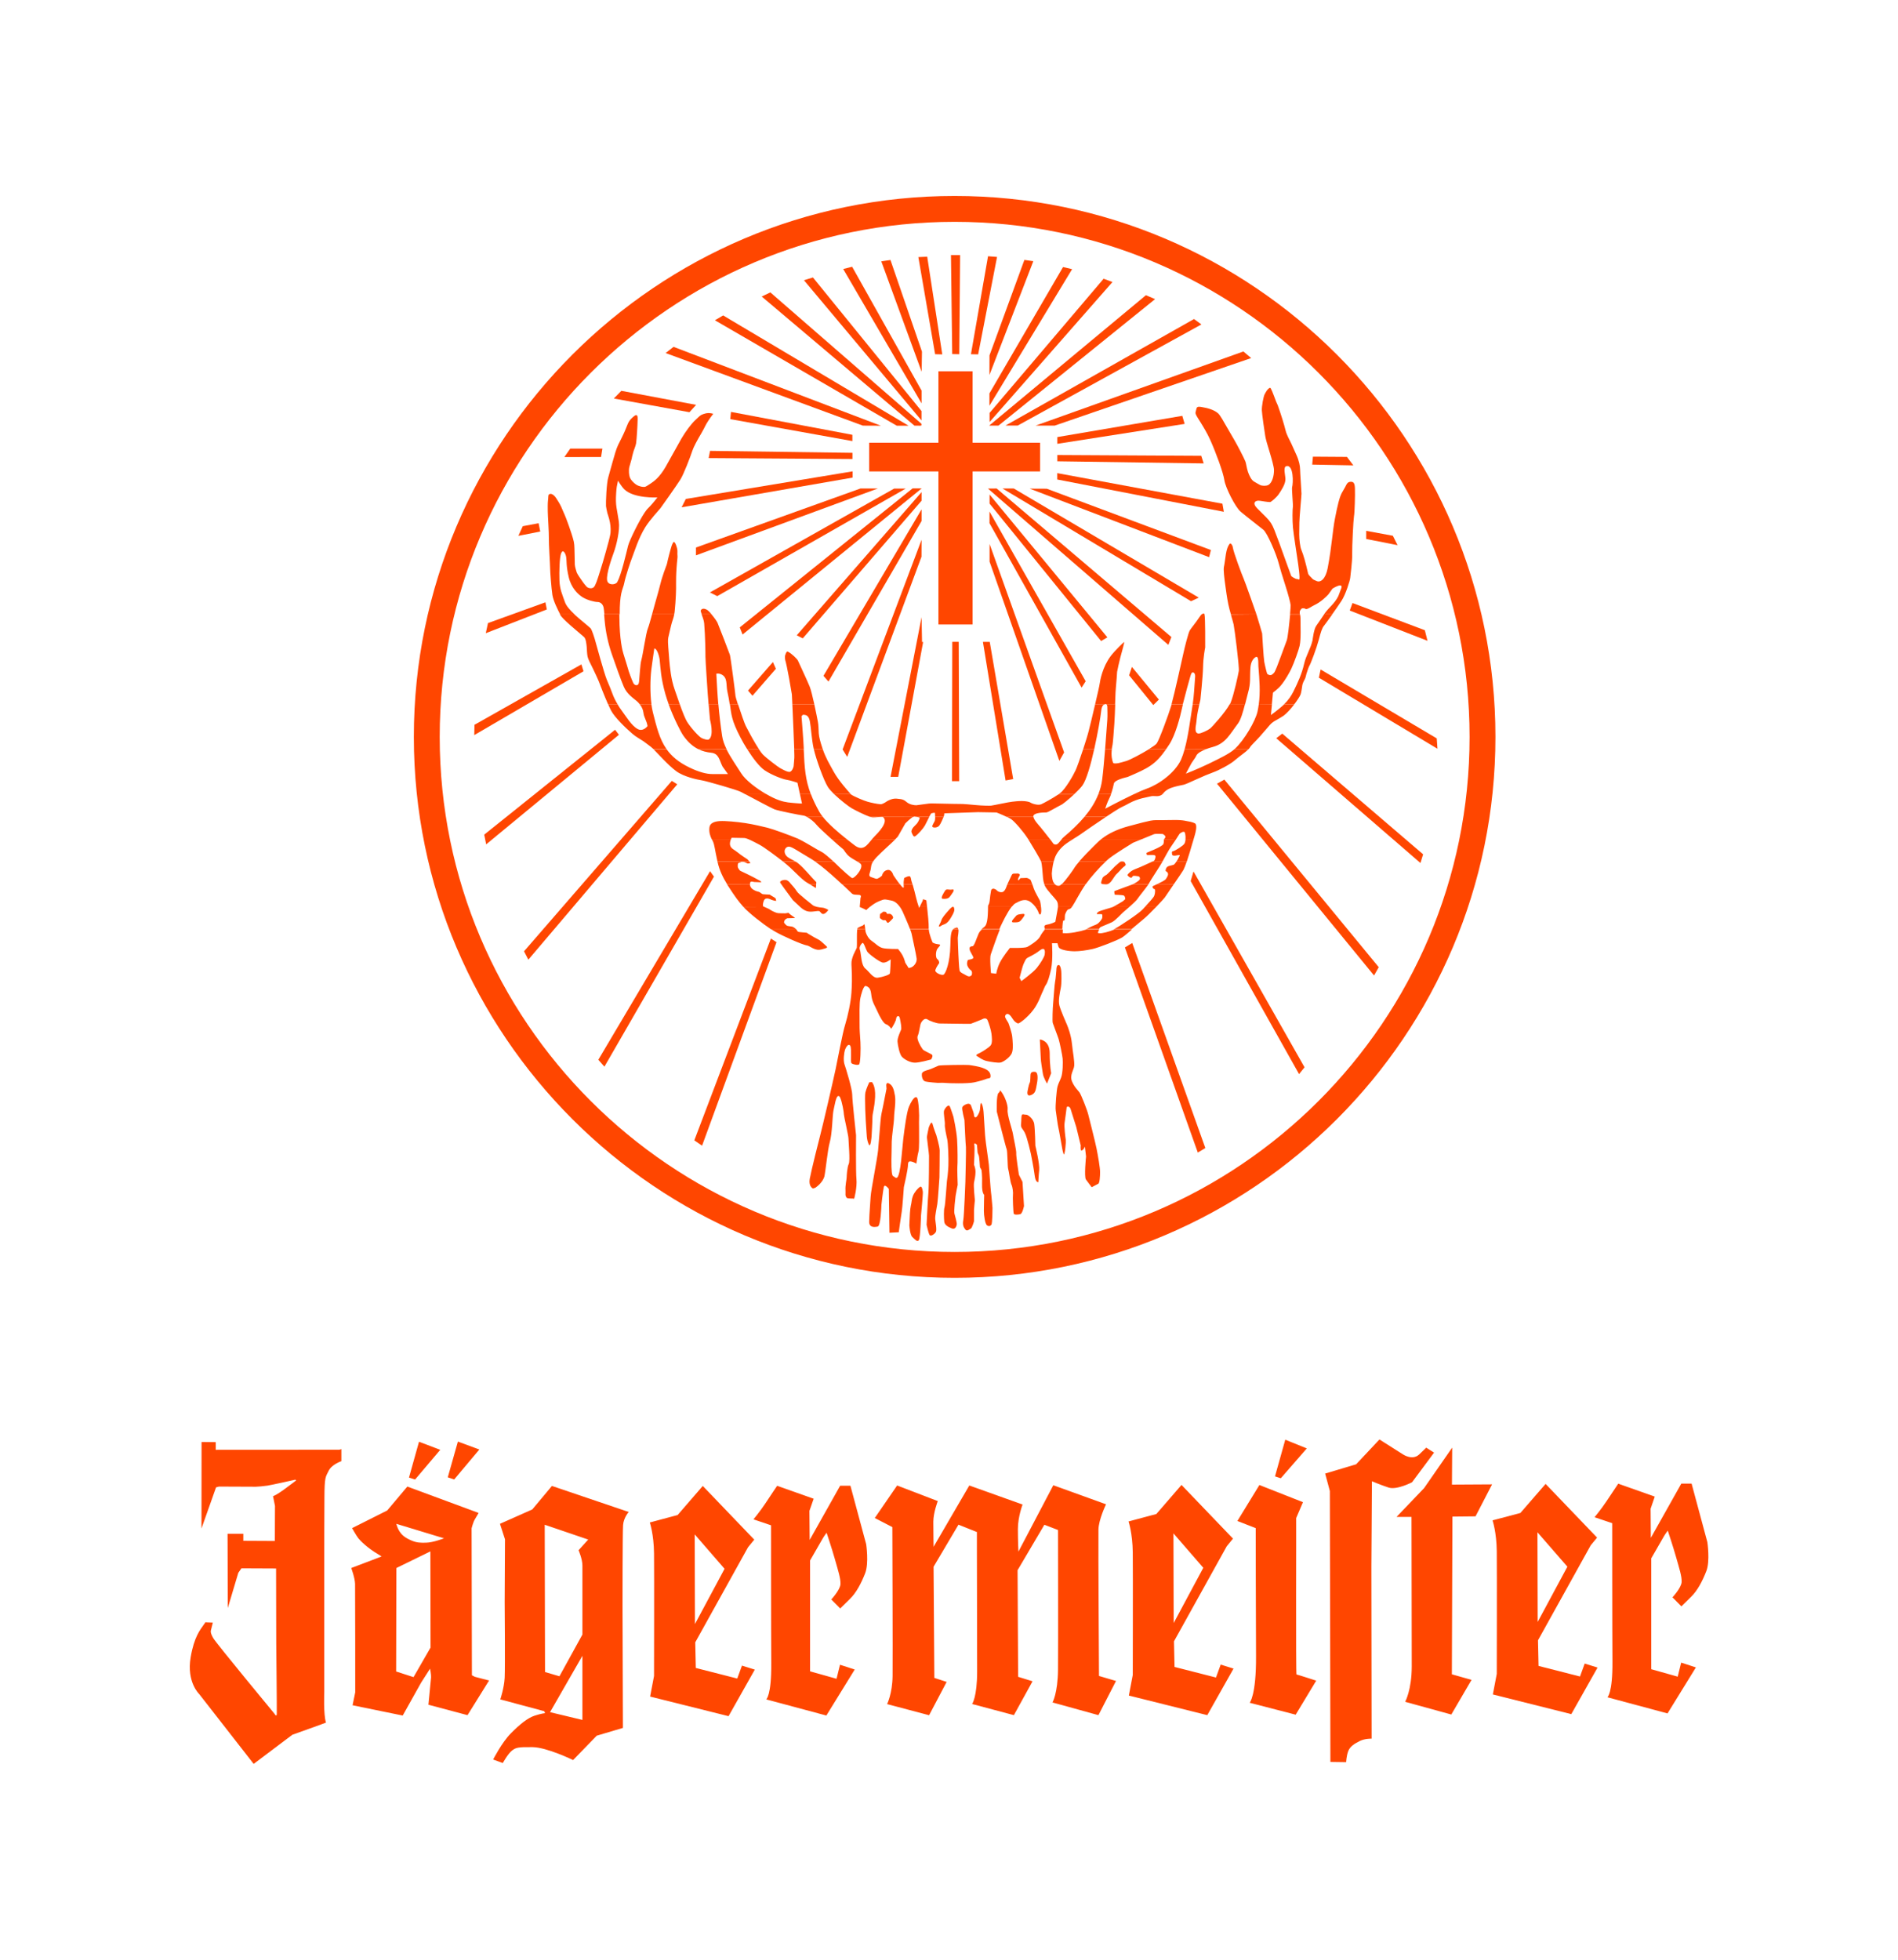
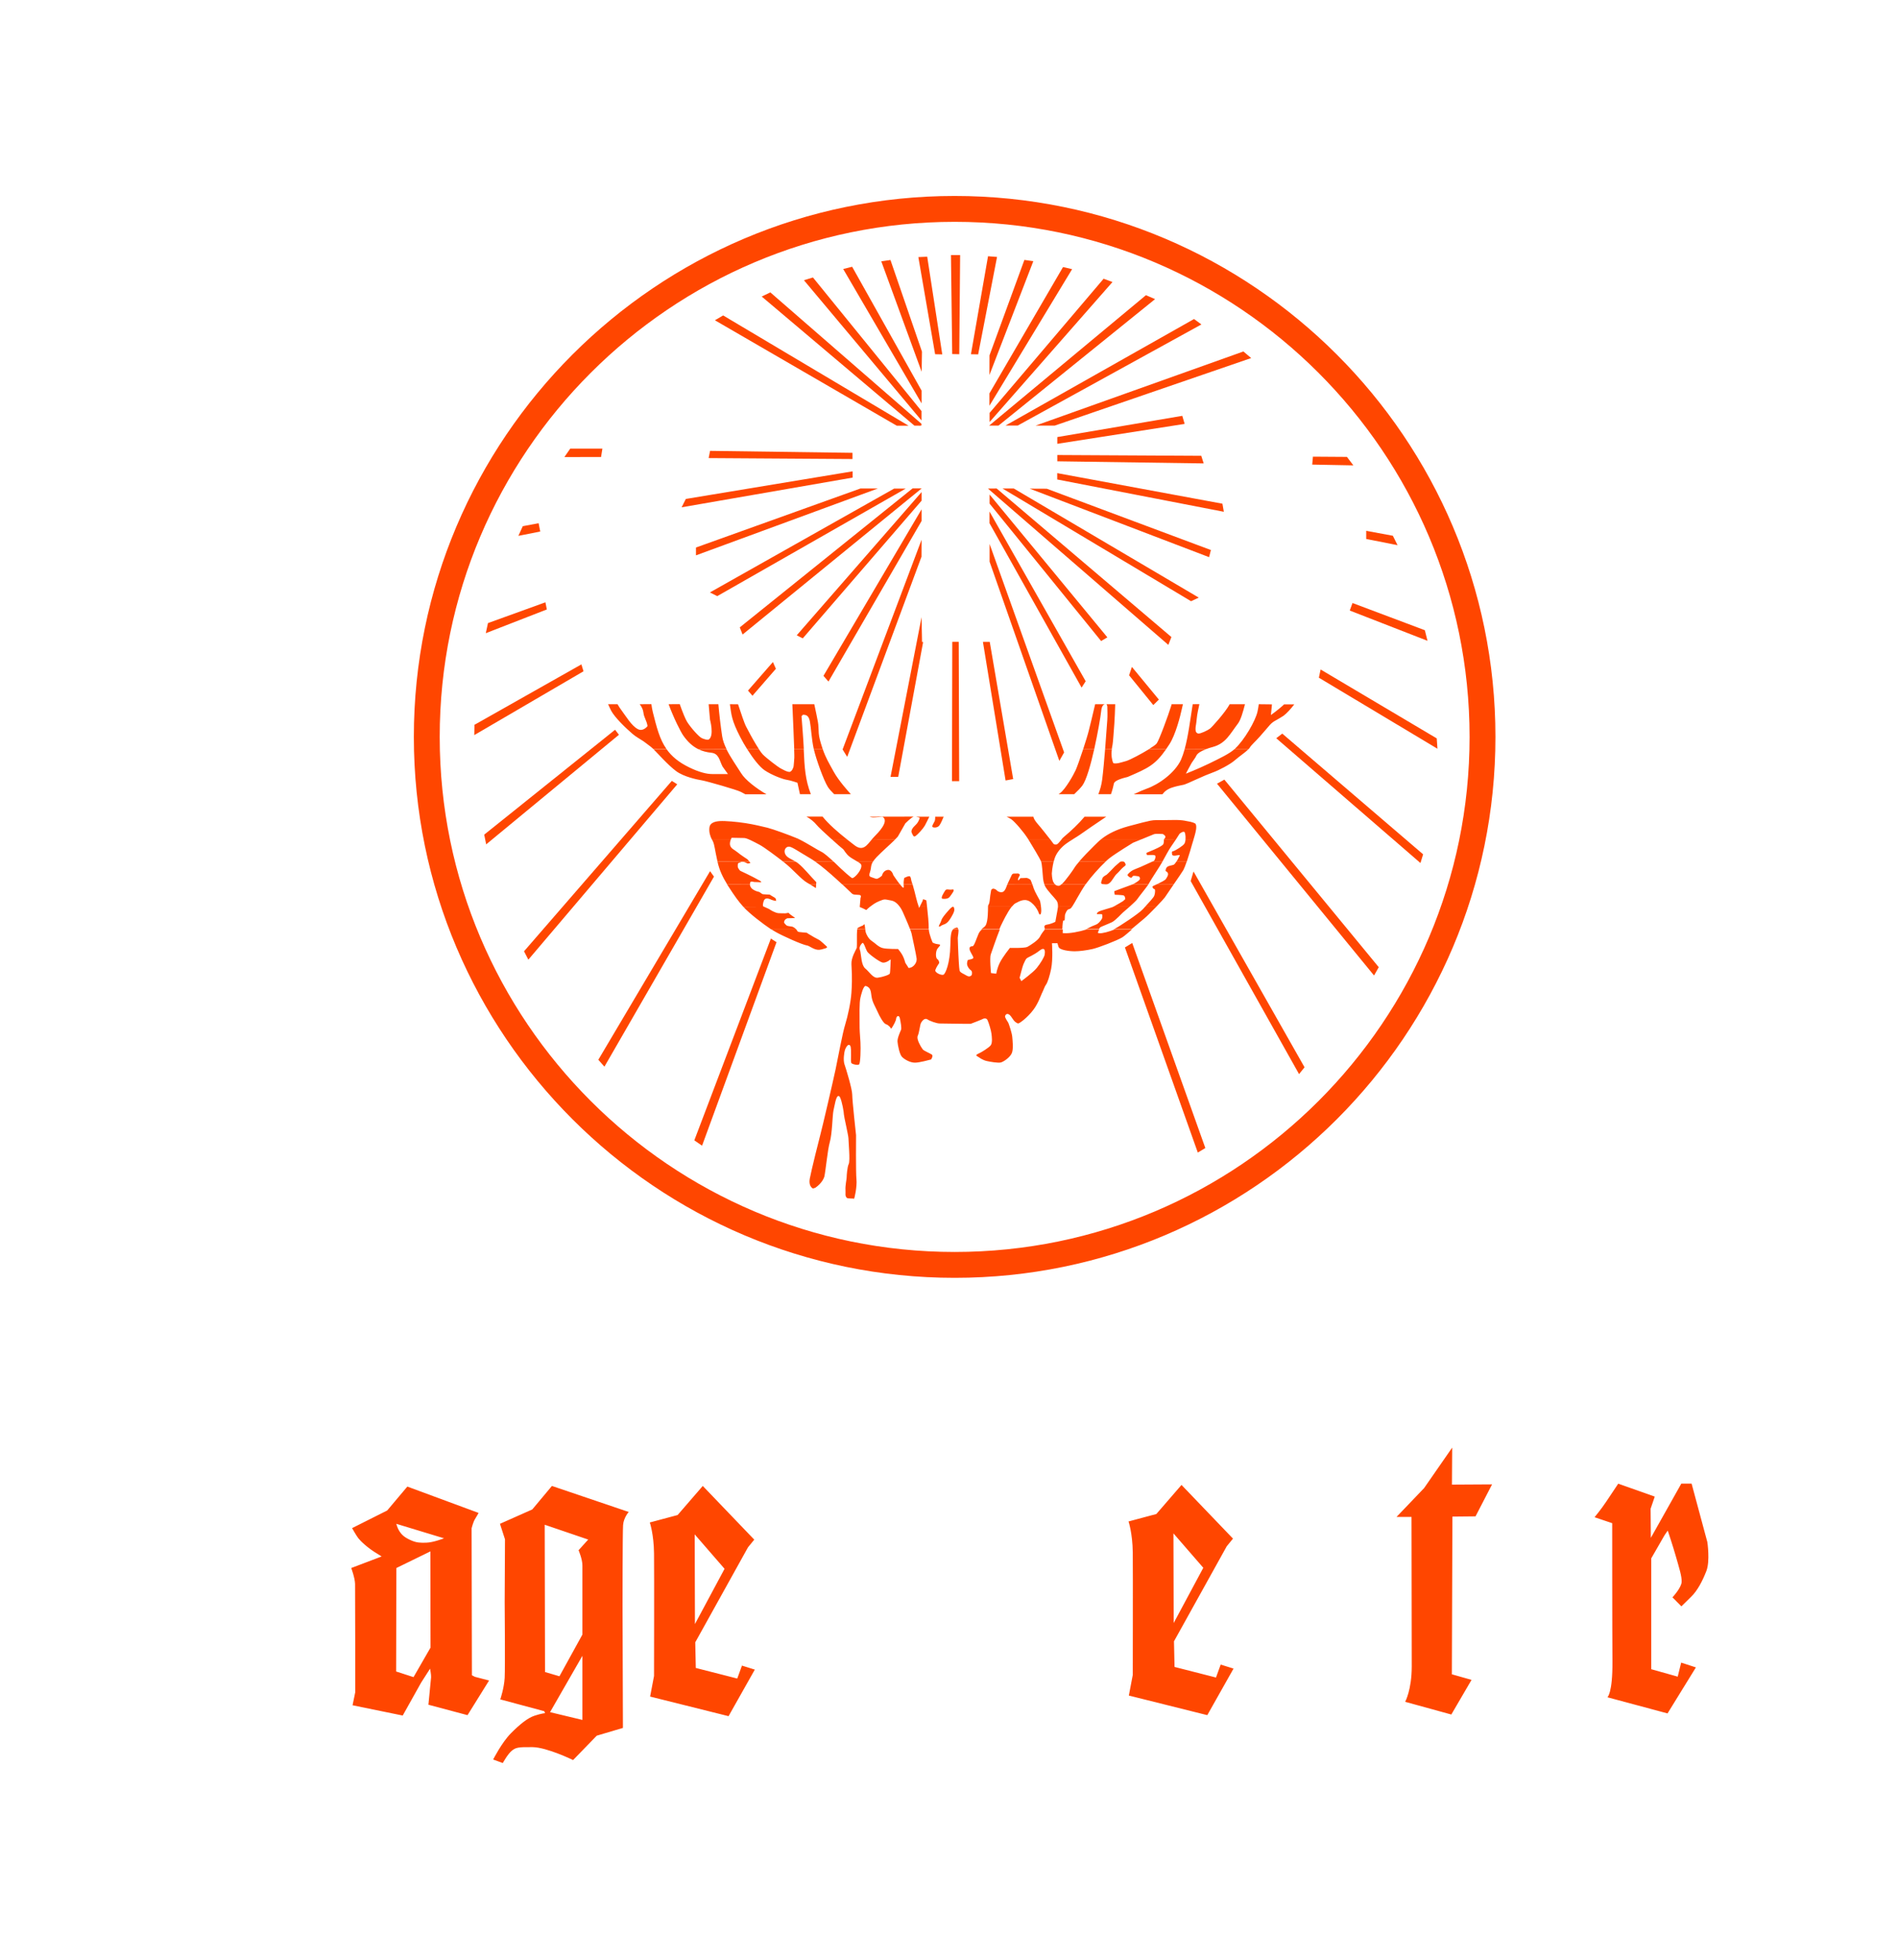
<svg xmlns="http://www.w3.org/2000/svg" version="1.1" id="图层_1" x="0px" y="0px" width="2422px" height="2500px" viewBox="1061 -1100 2422 2500" style="enable-background:new 1061 -1100 2422 2500;" xml:space="preserve">
  <style type="text/css">
	.st0{fill:#FF4600;}
</style>
  <g>
-     <path class="st0" d="M2191.4,74.4c1.1,1.1,1.6,3.9,3.7,2.4c2.1-1.5,4.5-4.5,5.2-5.1s0.4-1.8-0.3-3.1c-0.7-1.3-1.6-2-2.9-2.6   c-1.3-0.6-3.9,0.4-4.4-0.5c-0.5-0.9-0.6-2.1-1.9-2.2c-1.3-0.1-2.6-0.8-3.7,0.6c-1.1,1.4-2.9,1-3.1,3c-0.3,2-0.5,4.3,0.3,4.7   c0.8,0.5,2.1,1.8,3.6,2.3C2189.5,74.3,2190.3,73.3,2191.4,74.4 M2081.1,56.1c0,0,5.7,6.1,11.8,6.8c6.1,0.8,11.8-1.5,13.7-0.4   c1.9,1.1,2.7,4.2,5.7,3.4c3-0.8,5.7-5,5.7-5s-3.8-2.7-8-3c-4.2-0.4-9.5-1.1-12.2-3.4c-2.7-2.3-18.2-14.1-20.1-17.5   c-1.9-3.4-7.6-9.5-7.6-9.5s-3-4.6-6.5-4.9c-3.4-0.4-8.4,1.5-6.8,3.8c1.5,2.3,6.5,9.1,6.5,9.1l9.5,12.9L2081.1,56.1L2081.1,56.1z    M2267.8,281.6c3.4,0.4,28.1,1.1,36.5-0.8c8.4-1.9,12.9-3.4,16-4.6c3-1.1,5.3,0.4,4.6-5c-0.8-5.3-6.5-7.6-10.7-9.1   c-4.2-1.5-13.3-3-16.7-3.4c-3.4-0.4-36.5,0-38.8,0.8c-2.3,0.8-9.9,4.6-12.9,5.3c-3,0.8-8,2.3-8.4,4.9c-0.4,2.7,0.4,8.8,4.2,9.9   c3.8,1.1,16.3,1.9,16.3,1.9S2264.4,281.2,2267.8,281.6 M2173.5,280.4c0,0,4.9,4.2,4.2,19c-0.8,14.8-3.4,20.5-3.4,26.2   c0,5.7-1.1,24-1.1,24s-1.1,16.4-3.8,9.9c-2.7-6.5-2.3-11.4-3-20.2c-0.8-8.7-2.3-40.7-1.1-45.6c1.1-4.9,4.9-12.9,4.9-12.9   L2173.5,280.4L2173.5,280.4z M2196,472.7l-0.8-56c-0.4-0.5-3.2-4-5-4c-0.7,0-1.1,0.6-1.4,1.7c-1.1,5.3-3,22.2-3,22.4   c-0.1,2.8-0.9,27.2-4.8,28c-1.4,0.3-2.8,0.4-4.1,0.5c-4.5,0-6.8-2.2-6.8-6.4c0-4.5,0.6-13,1.1-20.4c0.3-4.6,0.6-8.9,0.8-11.9   c0.2-4.2,2.6-17.6,4.9-30.6c2-11.4,4.1-23.2,4.6-28.4c0.4-4.1,0.9-10.9,1.5-18.1c1-12.4,2-25.3,2.7-28c0.7-2.7,3.2-15.4,4.8-23.7   c0.9-4.7,1.6-8.1,1.7-8.6c0.1-0.4,0-1.2-0.1-2.1c-0.2-1.8-0.4-4,0.5-4.9c0.6-0.6,1.4-0.6,2.7,0c4.7,2.4,6.2,6.8,7.7,15.4   c1,5.8,0.2,13.5-0.5,19.7c-0.3,3.2-0.6,6.1-0.6,8.1c0,3.2-0.8,9.9-1.6,16.3c-0.7,6.1-1.4,11.9-1.4,14.5c0,3-0.1,8.7-0.2,13.8   c-0.1,4.2-0.2,7.8-0.2,9.3l0,1.2c-0.1,12.5,0.6,19.2,2.1,19.9c0.5,0.2,1.1,0.7,1.7,1.1c0.8,0.6,1.7,1.2,2.5,1.2   c1.5,0,2.8-2.4,3.9-7.5c1.8-8.2,2.9-20.4,3.8-30.3c0.4-4.7,0.8-8.7,1.1-11.5l0.3-2.5c1.3-10.4,4.1-32,6.9-38.7   c2.4-5.8,6.2-12.5,9-12.5c0.5,0,0.9,0.2,1.3,0.6c2.4,2.8,3.1,25.1,2.7,27.6c-0.1,0.9-0.1,5.2,0,10.8c0.1,11.3,0.3,26.8-0.7,30.3   c-1.5,5.2-2.6,15.1-2.7,15.2l-0.1,0.5l-0.4-0.4c0,0-0.8-0.7-2.9-1.5c-0.2-0.1-0.5-0.2-0.8-0.3c-1.1-0.4-2.5-0.9-3.7-0.9   c-1.9,0-2.8,1.3-2.8,4c0,6.4-5.1,28-5.3,28.9c-0.1,1.1-1.9,27-2.7,31.2c-0.7,4.1-3.8,26-3.8,26.2l0,0.2l-0.2,0L2196,472.7   L2196,472.7z M2221.4,463.3c0,0,0.8,12.2,3.8,14.8c3,2.7,6.5,7.2,8.4,3.8c1.9-3.4,2.7-31.6,2.7-31.6s2.7-27.8,2.3-30   c-0.4-2.3-1.1-8-3.8-6.1s-6.8,6.5-8.8,11.4c-1.9,4.9-1.5,8-2.7,12.5c-1.1,4.6-1.5,15.2-1.5,16.7   C2221.8,456.5,2221.4,463.3,2221.4,463.3 M2259.8,402.1c0,0-1.9,28.5-2.7,33.8c-0.8,5.3-3,14.8-2.7,19.4c0.4,4.6,2.3,13.7,0.8,16.4   c-1.5,2.7-6.5,6.1-8,3.8c-1.5-2.3-3.8-12.9-3.8-12.9s1.5-32.3,2.3-41.1c0.8-8.7,0.8-44.5,0.8-47.1c0-2.7-2.7-22.1-2.7-23.6   c0-1.5,2.3-12.2,2.3-12.2s3.4-10.3,4.9-4.6c1.5,5.7,4.9,14.4,4.9,14.4s4.2,14.4,4.2,19.4C2260.2,372.8,2259.8,402.1,2259.8,402.1    M2277.7,324.9c0,0,3.8,17.1,4.6,28.5c0.8,11.4,0.8,32.7,0.4,34.6c-0.4,1.9,0.4,23.6,0.4,23.6s-2.3,11-2.7,14.1   c-0.4,3-2.3,19.4-1.5,22.4c0.7,3,3.4,11.8,3,14.1c-0.4,2.3-1.9,6.8-6.5,4.9c-4.6-1.9-9.1-4.2-9.5-8.8c-0.4-4.6-0.8-14.4,0.4-18.3   c1.1-3.8,2.7-30.8,3-32.7c0.4-1.9,1.5-11.4,1.9-20.2c0.4-8.7-0.4-29.3-1.5-33.8c-1.1-4.6-3.4-15.6-3-18.6c0.4-3-1.9-14.5-1.1-17.5   s5.7-9.5,7.6-5.3C2275,316.2,2277.7,324.9,2277.7,324.9 M2301.2,313.5c1.1,3,2.7,6.8,2.7,9.1c0,2.3,1.9,4.6,4.2,1.1   c2.3-3.4,3-5.7,3.4-8c0.4-2.3,0.4-11.4,2.3-7.6c1.9,3.8,2.3,10.3,2.3,10.3l1.9,29.3c0,0,0.8,9.1,1.9,16.3s3,22.1,3,22.1   s2.3,33.1,2.7,35c0.4,1.9,1.9,19.8,1.9,19.8s0,20.2-1.5,21.7c-1.5,1.5-2.7,2.3-5.3,0.8c-2.7-1.5-4.2-12.9-4.2-18.6   c0-5.7,0.4-20.5,0.4-20.5s-3-1.9-2.7-13.7c0.4-11.8-0.8-18.2-0.8-18.2l-1.9-3.4c0,0-0.8-13.3-1.5-14.8c-0.7-1.5-1.5-3.8-1.5-3.8   l-0.8-9.9c0,0-4.2-4.2-3.4,0c0.8,4.2-0.4,25.5-0.4,25.5s1.9,3.8,1.9,9.1c0,5.3-1.1,9.5-1.9,13.7c-0.8,4.2,1.1,22.4,1.1,22.4   s-1.1,10.6-1.1,12.6V458c0,0-2.3,8.7-4.2,9.5c-1.9,0.8-4.6,3.8-6.8,1.1c-2.3-2.7-3.8-6.1-2.7-11.8c1.1-5.7,2.7-49,2.7-49   s1.1-43,0.7-44.5c-0.4-1.5-1.9-34.6-1.9-34.6s-3.8-14.1-2.7-16.3c1.1-2.3,6.5-4.9,8.7-4.2C2300.1,309,2300.1,310.5,2301.2,313.5    M2339.2,293.4c3.4,4.6,8.4,16,7.6,22.4c-0.8,6.5,6.1,25.8,6.8,30.8c0.7,4.9,4.6,21.7,4.2,24.7c-0.4,3,3.4,27.4,3.4,27.4l4.6,9.1   l1.9,30.8c0,0-1.9,9.5-4.6,10.3c-2.7,0.8-7.6,1.1-8.4-0.4c-0.8-1.5-1.5-22-1.1-24.3c0.4-2.3-0.4-9.9-1.9-12.9   c-1.5-3-3.4-18.2-4.2-20.1c-0.8-1.9-0.8-22.8-1.9-25.1c-1.1-2.3-12.6-47.9-12.6-47.9s-0.8-21.7,2.3-24   C2338.5,291.9,2335.8,288.8,2339.2,293.4 M2368.9,322c0,0,1.8-0.1,3,0.4c3.2,1.5,7.9,6,8.8,11.2c1.1,7.2,1.5,28.1,1.5,28.1   s5.7,23.2,4.9,30.8c-0.8,7.6-1.1,15.6-1.1,15.6s-3.4,1.1-4.6-8c-1.1-9.1-4.9-28.1-4.9-28.1s-4.6-20.5-7.6-26.6   c-3-6.1-5.7-6.1-4.9-12.2c0.5-3.9,0-9.3,1.2-11.1C2365.8,321.1,2368.9,322,2368.9,322 M2372.3,291.8c0,0-1.9,7.6,4.2,5.3   c6.1-2.3,6.1-6.5,7.6-14.1c1.5-7.6,1.5-15.2-2.3-15.6c-3.8-0.4-5.3,0.8-5.7,3c-0.4,2.3,0,9.1-1.1,11   C2373.8,283.5,2372.3,291.8,2372.3,291.8 M2387.9,226.1c0,0,12.6,0.8,12.6,17.5c0,16.7,1.9,25.5,1.9,25.5l-5.3,13.3   c0,0-4.6-7.6-5.3-12.6c-0.8-4.9-2.7-16.4-2.7-19.8C2389,246.6,2387.9,226.1,2387.9,226.1 M2409.1,135.6c0,0,0.2-3,1.5-4   c3.2-2.3,4.3,4.3,4.6,7c0.4,4.2,0.6,16.2-0.6,22c-0.6,3-1.4,6.8-1.9,10.8c-0.5,4-0.7,8.1,0.2,11.5c0.9,3.3,2.9,8.4,4.9,13.3   c2,4.8,3.9,9.2,4.7,11c1.5,3.6,5.2,13,6.4,24.4c0.6,5.8,1.4,11.3,2.1,16.2c0.6,4.8,1,8.9,0.8,11.8c-0.2,1.5-0.5,2.9-1.1,4.3   c-0.5,1.5-1.2,3.1-1.7,4.7c-1.1,3.3-1.7,6.9,0,11.1c1.7,3.9,3.5,6.6,5.2,8.7c1.6,2,3.1,3.6,4.3,5.2c2.2,3.1,9.9,22.7,11.2,28.2   c1.3,5.5,8.7,34,10.6,43.5c1.9,9.6,4.5,24.6,4.5,29.8c0,2.6-0.1,6.3-0.5,9.4c-0.2,1.5-0.4,2.9-0.8,4c-0.4,1.1-0.7,1.5-0.9,1.6   c-1.8,0.9-6.6,3.5-8.5,4.5l-0.9-1.2c0,0-3.8-4.9-6.5-8.7c-2.4-3.4,0.1-29,0.2-29.3l-1.5-12.6c0,0-1.6,3-1.7,3.1   c-0.2,0.2-0.4,0.5-0.6,0.7c-0.6,0.6-1.4,1.1-2.3,1.2c-1,0.2-0.9-5.2-0.7-6.5l-5.7-23.5c-0.4-1.5-6.1-19.5-7.2-22.9   c-0.6-1.9-1.6-2.8-2.7-3.1c-0.4-0.1-0.9-0.1-1.3,0c-0.3,0.1-0.7,0.3-1,0.5c0,0-2,16-2.7,20.2c-0.4,2.3-0.1,7,0.3,11.4   c0.4,4.4,1,8.7,1.2,10.2c0.2,1.4,0,5.8-0.5,10.2c-0.2,2-0.5,4-0.9,5.9c-0.2,0.8-0.4,1.5-0.5,2c-0.2,0.6-0.4,0.7-0.4,0.7   c-0.2-0.2-0.4-0.6-0.7-1.4c-0.6-1.5-1-3.7-1.4-5.6c-0.8-3.8-4.2-24.4-5-27.1c-0.4-1.3-1-5.6-1.7-10.2c-0.7-4.7-1.3-9.6-1.7-12.1   c-0.7-4.8,1.1-26.3,2.3-30.4c0.6-2,1.1-3.4,1.8-5c0.7-1.6,1.6-3.4,2.7-6.3c2.4-6,2.4-20.2,2-24.4c-0.4-4.2-3.8-20.7-5-24.5   c-1.1-3.8-6.8-18.2-7.6-20.9c-0.7-2.4,0-20.1,0.4-23.6c0.2-1.7,0.7-8.5,1.2-15.1c0.5-6.7,1.1-13,1.4-14c0.4-1.3,0.8-5.4,1.1-8.9   C2408.9,139.8,2409.1,135.6,2409.1,135.6" />
    <path class="st0" d="M2364.3,151.7c0,0,14.8-10.8,19.6-16.7c4.8-5.9,9.7-14,10.2-17.2c0.5-3.2,1.1-11-6.5-5.1   c-7.5,5.9-14.5,8.3-16.4,9.9c-1.9,1.6-3.5,6.5-4.3,7.8c-0.8,1.4-4.8,17-4.8,17L2364.3,151.7L2364.3,151.7z M2197.6,123.9   c0,0-6.5,5.5-11,3.9c-4.6-1.6-17.2-10.8-19.1-14c-1.9-3.2-4.3-12.1-6-10.8c-1,0.8-3,3.1-3.5,5.6c-0.4,1.7,0.4,3.3,0.9,5.4   c1.1,5.1,1.2,17.5,6.3,21.6c5.1,4.1,9.7,12.5,15.9,11.7c6.2-0.8,14.9-3.7,15.4-5.3C2197.1,140.4,2197.6,123.9,2197.6,123.9    M2165.1,85.4l0.2,1.5c0.1,1.1,0.3,2,0.5,2.6c0.7,2.3,3.2,8.1,7.9,11.1c1.1,0.7,2.1,1.5,3.1,2.3c1.1,0.9,2.1,1.7,3.2,2.6   c2.2,1.7,4.6,3.3,7.4,4c2.8,0.7,7.8,1,12.1,1.1c3.4,0.1,6.4,0.1,7.5,0.1c1,1.1,4,4.9,5.8,8.3c1.1,2,1.9,4.3,2.5,6.1   c0.6,1.8,1,3.3,1,3.3l3.5,5.4c-0.1,0.4,0.1,0.8,0.9,1c0.2,0.1,0.4,0.1,0.7,0l0.7-0.1c4.8-0.9,9.2-6.7,8.6-11.8   c-0.5-4.6-5.7-28.3-6.5-32.1c-0.2-0.9-0.9-2.8-1.8-5.2h23.8c0.5,6.9,4.9,16.8,4.9,16.8s2.7,1.9,7.6,2.3c4.9,0.4-0.8,3.4-2.3,7.2   c-1.5,3.8-1.5,10.3,0.8,11.8c2.3,1.5,2.3,4.9,2.3,4.9s-3.8,5.3-4.9,8.8c-1.1,3.4,7.6,7.2,10.3,6.1c2.7-1.1,8.4-15.2,8.8-36.9   c0.2-14.7,1.4-19.1,3.6-21h6.7c0.6,3.1-0.8,9-0.8,11.1c0,3,0.8,21.3,0.8,21.3s0.8,17.5,1.5,20.2c0.8,2.7,4.6,3.8,9.1,6.5   c4.6,2.7,6.5-1.1,6.5-1.1s1.1-4.2-1.1-5.7c-2.3-1.5-4.6-4.9-4.9-7.6c-0.4-2.7,1-5.7,1-5.7s7.3-1,7-2.8c-0.4-2.8-4.5-7.4-4.9-11.2   c-0.4-3.8,3.8-3.4,3.8-3.4c2.3-0.4,4.6-8.8,7.6-15.6c0.9-2.2,2.4-4.2,4.2-5.7h23c-3.9,9.5-10.2,28.1-11.5,31.7   c-1.6,4.1,0.3,23.8,0.3,23.8l6.7,0.8c0,0,1-7,4.7-14.3c3.6-7.2,12.7-18.6,12.7-18.6s18.9,0.5,22.3-1.3c3.4-1.8,13.7-8.3,16-12.9   c1.7-3.5,4.8-7.4,6.2-9.2l23,0c-0.1,2.3-0.1,4-0.1,4s-1.1,0.6,1.7,0.6c6.8,0.6,20.3-2,28.2-4.6l16.7,0c-0.5,0.8-0.9,1.6-1.2,2.5   c-0.2,0.9-1.5,2,1.3,2.2c3.7,0.4,13.2-2.2,19-4.7l22.5,0c-4.7,4-9.4,8.2-12.1,9.9c-6.7,4.1-30.4,13.2-38,14.9   c-7.6,1.7-16.5,2.9-22.8,2.9c-6.7,0-19.3-1.5-20.6-5.6c-1.2-4.1-1.4-4.3-1.4-4.7h-7c0,0,1.5,20.4-1.1,32.9   c-1.7,8.2-4.3,17.2-6.8,20.4c-1.4,1.8-2.7,6.1-5.1,10.9c-1,2.1-4.8,13-10.7,20.7c-7.8,10.4-18.2,17.8-19.6,17.5   c-1.3-0.3-4.2-2.1-5.8-4.4c-0.8-1.1-1.5-2.2-2.2-3.2c-0.6-1-1.4-1.9-2.2-2.8c-3.3-3.3-5.7-1.3-6.3,0.9c-0.2,0.8,0.1,1.7,0.4,2.3   c0.3,0.7,0.8,1.6,1.3,2.5l1.5,2.4c0.5,0.8,0.8,1.4,1,1.7c0.8,1.9,4.5,12.8,4.9,17.6c0.4,4.9,1.8,15.8-0.7,21.2   c-2.6,5.5-10.7,10.9-14.1,11.6c-3.5,0.7-12.4-0.7-17.8-1.9c-2.5-0.6-4.9-1.6-7.1-2.9c-2.2-1.3-4.2-2.7-5.9-3.8   c-0.4-0.8-0.1-1.2,0.6-1.7c0.7-0.5,1.5-0.9,2.3-1.3l1.9-0.9c1.5-0.7,10.8-6.2,13.3-9.4c1.4-1.8,1.6-4.7,1.6-7.4   c0-2.7-0.4-5.5-0.6-7.4c-0.4-3.9-3.5-14.3-5.1-17.5c-1.1-2.2-3.1-2.2-4.6-1.9c-0.6,0.2-1.2,0.4-1.8,0.7l-0.7,0.4   c-1.1,0.4-12.9,5.3-14.2,5.6c-0.6,0.1-9.3,0.1-18.7-0.1c-9.3-0.2-18.9-0.3-21-0.3c-3.9,0-12.9-3.3-15.4-5.1c-1.8-1.3-3.6-0.8-5,0.2   c-1.4,1-2.5,2.6-3.3,3.9c-0.5,0.8-0.8,2-1.1,3.4c-0.3,1.3-0.6,2.9-0.9,4.6c-0.6,3.3-1.3,6.6-2.2,8.5c-1.2,2.6,0.2,6.7,1.8,9.9   c1.2,2.6,2.7,5.2,4.4,7.5c0.9,1.2,3.2,2.3,5.3,3.4l3.4,1.7c1.1,0.5,2.1,1.1,2.9,1.6c2.1,1.4-0.1,5.1-0.8,6.3   c-2.3,0.6-14.9,4.1-20.7,4.1c-6.1,0-13.1-4-16.4-7.3c-3.1-3.1-5.4-14.5-5.8-19.5c-0.2-2.2,0.7-5.5,1.8-8.5c1.1-3,2.3-5.7,2.7-6.6   c0.9-2.3-0.4-9.5-1.5-14.7c-0.7-3.2-2.6-3.7-4.1-1.6c-0.5,0.6-0.8,3.4-1.1,4.1l-1.6,3.7c-0.4,0.7-3.2,6.1-4.2,6.9   c-0.5,0.4-1.2-1.9-2.3-2.7c-0.5-0.4-1.1-1-1.8-1.5c-0.8-0.6-1.7-1.1-2.7-1.4c-3.2-1-8.4-10.6-10.8-16.2c-1.1-2.7-2.8-5.5-4.2-8.7   c-1.5-3.1-2.7-6.4-3.3-10.1c-0.3-1.9-0.5-3.6-0.7-5c-0.2-1.3-0.5-2.6-1-3.8c-0.9-2.4-2.5-3.9-5.4-4.9c-3.4-1.2-6.3,11.6-7.1,14.9   c-1.6,6.6-1.1,23.1-1.1,32.9c0,9.9,0.3,11.3,1.1,23.9c0.5,8.6,0,26.2-1.6,28.2c-1.2,1.5-7.7,0.3-9.7-1.3c-0.2-0.1-0.4-0.5-0.6-1.4   c-0.2-1.2-0.2-2.3-0.2-3.5c0-3,0.2-7.2,0-12.6c-0.1-2.6-0.4-4.4-1.2-5.3c-1.2-1.4-2.6-0.5-3.3,0.2c-1.5,1.4-2.9,4.6-3.3,6   c-0.8,2.7-2.4,12.5-0.4,18.1c1.9,5.4,9.8,31.4,9.8,38.4c0,7.2,4.9,51.8,4.9,51.8c0,2.4-0.4,47.7,0.5,56.2c1,9.5-2.7,25.8-3.2,25   c-0.6-0.9-8.3,0.3-9.5-1.6c-1.1-1.8-1.3-2.7-1.3-3.9c0-1.4,0.1-3,0-5.9c-0.2-2.7,0.2-6.1,0.6-9.1l0.6-4c0.2-1.2,0.3-2.2,0.3-2.8   c0-2.3,0.8-13.5,2.6-17c1.1-2.2,1-9.8,0.6-16.8c-0.3-7.2-0.9-14.3-0.9-16c0-1.8-1.5-8.9-2.9-15.7c-0.7-3.4-1.4-6.8-2-9.5   c-0.5-2.8-0.9-4.7-0.9-5.2c0-2.8-2.3-16.6-5-22.1c-1-2-2.7-2-3.7-0.4c-0.7,1.1-1.4,3.1-2,5.3c-1.1,4.3-2.1,10-2.7,12.4   c-0.3,1.3-0.5,3.8-0.8,7l-0.8,11c-0.6,8.1-1.5,16.7-3,21.9c-1.5,5.4-2.8,14.3-3.9,22.9c-0.6,4.2-2.5,19.6-3.1,21.3   c-2.2,6.9-8.6,12.2-11.5,14.1l-2.9,0.9c-1.5-0.5-5.7-3.7-4.2-12.3c1.9-10.4,12-50.7,13.8-57.4c1.9-6.7,16.2-68.2,19.2-82.4   c3-14.2,8.8-46.1,12.2-56.9c3.4-11,7.2-28.6,8-40.9c0.5-8.2,1.1-18.1,0-36.1c-0.5-8.4,5.7-18.3,6.6-20.5c0.2-0.5,0.3-1.2,0.3-2   c0.1-0.8,0.1-1.9,0.1-3.1c0-2.4,0-5.5,0-8.5c0-3,0-5.9,0.2-8.2c0-0.8,0.1-1.5,0.2-2.1L2165.1,85.4L2165.1,85.4z M2076.9,85.4   l0.5,0.7l0.9,1.3c0.2,0.4,0.5,0.8,0.9,1.1l1.1,0.4c0.4,0.1,0.8,0.1,1.4,0.2c1,0.1,2.4,0.3,3.7,0.4l3.6,0.3l1.2,0.1l0.9,0.4   c0.4,0.3,0.8,0.7,1.7,1.2c0.6,0.4,2.5,1.5,4.4,2.6c1.8,1.1,3.8,2.3,4.4,2.5c0.5,0.2,1.5,0.8,2.4,1.3c1,0.6,2.1,1.2,2.6,1.4   c0.8,0.3,8.8,7.5,9.6,8.4c0.2,0.2,0.3,1.1-0.2,1.4c-1.7,0.9-2.3,0.9-3.8,1.3c-2.2,0.7-3.5,1.1-5.8,1.3c-6.2,0.5-12.7-5.1-15.1-5.4   c-6.9-1.1-32-12.5-40.9-17.6c-1.9-1.1-3.7-2.2-5.4-3.4L2076.9,85.4L2076.9,85.4z" />
    <path class="st0" d="M2264.7,79.7c3.4-1.1,5.7-2.7,8.4-6.8c2.7-4.2,6.1-9.9,5.7-12.9c-0.4-3-1.1-5.7-6.8,0.8   c-5.7,6.5-8.7,9.9-9.9,13.7c-1.1,3.8-4.6,8-2.3,7.6C2262.1,81.6,2261.3,80.9,2264.7,79.7 M2283.8,85.4c-0.3-1.6-1-2.5-2.7-1.9   c-1.6,0.6-2.9,0.9-4,1.9H2283.8L2283.8,85.4z M2155,85.4l0.1-0.7c0.1-0.3,0.1-0.5,0.2-0.7c1.8-1.3,6.9-3.4,7-3.4l0.8-0.8   c0.2-0.3,0.5-0.6,0.8-0.8c0.5,0.7,0.8,2.5,1,4.6l0.2,1.8H2155L2155,85.4z M2536.6,56.7c-5.9,6.1-12.5,12.7-15.2,14.9   c-2.6,2.1-7.8,6.4-13.3,11.1c-1.1,0.9-2.2,1.8-3.3,2.7h-22.5c0.7-0.3,1.4-0.6,1.9-0.9c5.3-2.7,29.9-18.8,35.2-24.6l2.9-3.2   L2536.6,56.7L2536.6,56.7z M2502.5,56.7c-2.8,2.5-5.6,4.9-8.4,7.3c-1,0.7-9.7,10.4-14.2,12.5c-4.6,2.2-14,5.8-14.9,6.5   c-0.5,0.4-1.1,1.3-1.7,2.3h-16.7c1.5-0.5,3-1.1,4.4-1.9c4.8-2.7,8.6-3.4,10.6-4.9c2.6-1.9,5.9-6.1,6-7.9c0.1-1.8,0.6-4.4-1.3-4.4   c-2.2,0-5.1,0-5.1,0c-1.5-0.6,0.2-2,1.9-3.2c1.7-1.2,15.9-5,17.7-5.8c0.4-0.2,0.8-0.4,1.2-0.6L2502.5,56.7L2502.5,56.7z    M2411.1,56.7c-0.1,1.2-0.3,2.5-0.6,4c-1,5.2-2.8,15.3-2.8,15.3s-5.2,2.8-10.7,3.6c-5.4,0.8-2.6,4.9-2.6,4.9l-0.8,0.9l23,0   c0.1-2.3,0.2-5.2,0.5-7.7c0.6-5.1,1.1-2.7,2.1-3.4c0.9-0.8,0.4-6.1,0.9-7.6c0.6-1.5,1.5-4,3-5.7c1.5-1.7,2.5-0.4,4.9-2.9   c0.4-0.4,0.7-0.9,1-1.4L2411.1,56.7L2411.1,56.7z M2382.1,56.7c3.4,4.4,4.4,8.1,4.4,8.1s1.5,4.1,2.8,0.5c0.6-1.7,0.5-5.3,0.1-8.6   L2382.1,56.7L2382.1,56.7z M2321.8,56.7c0,3.4-0.1,6.8-0.3,10.2c-0.3,5.4-1,10.8-2.9,13.9c-1.1,1.8-3.1,2.7-5.3,4.6h23   c0.6-1.5,1.2-2.8,1.6-3.8c2.6-5.4,8.6-18,14.1-24.9L2321.8,56.7z M2234.6,56.7c-0.5,1.1-0.7,1.7-0.7,1.7s-0.2-0.7-0.6-1.8l-24.2,0   c2,2.8,3.3,5.5,3.9,6.8c1,2.2,6.4,14.4,9.3,21.9h23.8c0-0.6-0.1-1.2,0-1.9c0.2-4.5-1.1-18-2.1-26.8L2234.6,56.7L2234.6,56.7z    M2171.2,56.7c-1.1,0.9-2.2,1.9-3.3,2.9l-1.4,1.4l-2.2-1.1c-1.4-0.7-3.2-1.6-3.9-1.8c-0.6-0.1-1.7-0.8-2.4-1.2l0-0.2L2171.2,56.7   L2171.2,56.7z M2035.8,56.7c1,0.5,4.6,2.1,6,2.7c0.3,0.1,0.6,0.3,0.8,0.4l0.7,0.5c0.6,0.4,1.2,0.8,2.3,1.4c1,0.5,2.4,1.3,3.9,1.9   c1.6,0.7,3.4,1.3,5.2,1.4l2.7,0.1l5.5,0.1c0.5,0,1.1-0.1,1.6-0.2l1.6-0.3c0.4-0.1,0.8-0.1,1.2-0.1c0.5,0.5,0.9,1,1.4,1.4   c0.5,0.4,1.1,0.9,1.8,1.4c1.2,0.9,2.6,1.7,3.3,2.3c0.6,0.4,1.2,0.9,1.8,1.5c-3.3,0.1-6.5,0.2-9.8,0.3c-0.3,0-1.4,0.6-2.1,1.1   c-0.8,0.5-1.4,1.2-1.7,2.1c-0.2,0.4-0.3,0.8-0.4,1.2c-0.2,0.7,0,1.4,0.5,2c0.4,0.5,0.9,1.1,1.4,1.6c0.5,0.6,1.2,1.1,1.9,1.5   c0.4,0.2,1,0.3,1.5,0.4c0.6,0.1,1.2,0.2,1.9,0.3c1.2,0.2,2.5,0.3,3.2,0.5c0.5,0.1,1.8,0.8,3.3,1.8c0.5,0.4,1,0.9,1.5,1.6H2045   c-10.5-7-27.9-20.3-35.4-28.7L2035.8,56.7L2035.8,56.7z" />
    <path class="st0" d="M2264,46.6c3.4,0.4,7.2,0,9.1-2.7c1.9-2.7,8-9.9,3-9.1c-4.9,0.8-7.2-1.5-9.1,1.5   C2265.1,39.4,2260.5,46.3,2264,46.6 M2244,56.7c-0.5-4.7-0.9-8.1-0.9-8.1l-4.2-1.5c0,0,0,1.5-1.9,4.9c-0.8,1.5-1.6,3.1-2.3,4.7   L2244,56.7L2244,56.7z M2558.9,28c-5.4,8-10.8,15.7-11.5,16.9c-0.7,1.1-5.4,6.2-10.8,11.8l-14.3,0c5-5.4,10.8-11.8,11.5-13.7   c1.8-4.7,1-8.2,1-8.2c-0.5-0.9-1.8-0.6-2.3-1.5c-0.6-1-1.5-2.3,0.2-3.1c0.6-0.3,2.6-1.1,4.9-2.3L2558.9,28L2558.9,28z M2526.7,28   c-3.1,4.6-12.6,16.2-14.3,18.9c-1,1.6-5.5,5.9-9.9,9.8l-20.6,0c3.5-1.8,12.2-7.1,12.2-7.1l2.8-2.5c0,0,0.1-4.5-2.7-4.9   c-2.8-0.5-10.6-0.7-10.6-0.7s-1.4-4.3-0.2-4.8c1.2-0.6,21.3-7.7,23.1-8.5c0.1-0.1,0.3-0.1,0.4-0.2L2526.7,28z M2470.8,28   c0.9,0.1,1.7,0.1,2.5,0L2470.8,28z M2393.6,28c0.2,0.7,0.5,1.4,0.8,2.1c2.6,5.7,12.7,15.6,14.8,18.7c1.5,2.2,2,4.8,1.8,7.9h18.1   c3.3-4.8,10.8-19.5,17.3-28.7h-30.7c-2.6,2.4-3.5,2.3-5.8,1.8c-1.1-0.3-2.1-0.9-2.9-1.8L2393.6,28L2393.6,28z M2346.6,28   c-0.5,1-0.7,1.6-0.7,1.6s-2.1,7.2-5.2,8.3c-3.1,1-6.5-0.5-7.8-2.1c-1.3-1.6-4.1-2.1-4.1-2.1s-2.6,0-3.1,2.3   c-0.8,4.3-1.4,8.6-1.8,13c-0.2,3.6-2.1,6.5-2.1,6.5l0,1.2l30.4,0c1.6-2,3.1-3.5,4.5-4.3c6.3-3.4,13-7,20.5-0.8   c2,1.7,3.7,3.4,4.9,5.1h7.3c-0.4-3.7-1.1-7.1-1.4-7.7c-0.5-1-6.7-11.9-7.7-15.1c-0.5-1.4-1.2-3.8-2-6L2346.6,28L2346.6,28z    M2214.1,28c0.2,4.1,0.7,6.3-2.6,2.7c-0.8-0.9-1.5-1.8-2.2-2.7l-73.7,0c6.9,6.5,12,11.4,12.7,12.1c0.7,0.6,1.7,1,3.1,1.2   c1.6,0.2,3.5,0.3,6.2,0.4c1.8,0.1,2.2,1.5,2,2.5c-0.1,0.4-0.3,0.9-0.5,1.3l-1,11.3h13.1c0.3-0.2,0.5-0.4,0.8-0.6   c1.4-0.9,2.6-2,4.3-3.1c2.3-1.5,4.7-2.7,7.2-3.7c3.2-1.3,4.9-1.9,6.8-1.9c0.9,0,1.8,0.2,3.1,0.4c1.2,0.2,2.7,0.5,4.7,0.9   c4.9,0.8,8.6,4.5,11.1,8h24.2c-1.2-3.5-2.3-7.1-3.2-10.8c-1.4-6-3-12-4.7-17.9L2214.1,28L2214.1,28z M2102.5,28l-0.4,5   c-1.5-1-4.2-2.8-7.9-5H2102.5z M2017.9,28c0,1.4,0.5,2.8,1.4,4.2c0.5,0.9,1.1,1.4,1.7,1.9c0.6,0.4,1.2,0.8,2,1.3   c1.4,0.9,3.1,1.5,4.5,1.9l1.9,0.5l0.6,0.2l0.8,0.5l1,0.7l1.1,0.8c0.3,0.2,0.7,0.5,1,0.6l0.9,0.2l1.1,0.1l3,0.2   c2.1,0.1,4.1,0.2,4.3,0.2l2.7,1.7c1.2,0.7,2.4,1.4,3.4,2c1,0.6,1.5,1.1,1.6,1.6c0.2,0.8,0.5,1.9,0.6,2.7c-1.5,0.2-5.4-1.2-6.1-1.4   c-0.3-0.2-1.5-0.8-2.9-1.2c-1.5-0.5-3.9-0.9-5.4,0.4c-0.5,0.5-1,1.1-1.3,1.8c-0.2,0.5-0.4,1.1-0.6,1.8c-0.3,1-0.5,2.1-0.6,3.1   c-0.1,0.5-0.1,1,0,1.5c0.1,0.4,0.2,1.1,0.9,1.4c0.1,0,0.1,0.1,0.2,0.1l-26.2,0c-0.4-0.5-0.8-0.9-1.1-1.3c0,0-5.3-5.7-12.2-16   c-2.3-3.5-4.9-7.3-7.5-11.4L2017.9,28L2017.9,28z" />
    <path class="st0" d="M2378.2,28c-0.9-2.5-1.7-4.8-2.1-5.4c-0.8-1-3.9-2.6-5.2-2.6c-1.3,0-7.8,0.3-7.8,0.3s-2.8,4.1-3.1,2.3   c-0.3-1.8,2.3-5.9,2.3-5.9s0.6-2.6-3.6-2.3c-4.2,0.3-5.5-0.8-7,2.6c-1.2,2.5-3.9,8.3-5.2,11.1L2378.2,28L2378.2,28L2378.2,28z    M2225.4,28c-0.3-1-0.6-2-1-3c-0.8-1.5-0.8-7.2-3-7.2c-2.3,0-5.7,1.9-5.7,1.9s-1.1-1.1-1.5,4.9c-0.1,1.2-0.1,2.4,0,3.4H2225.4z    M2575.3-0.7c-1.6,4.7-3.2,8.8-4.2,10.6c-1.5,2.5-6.9,10.5-12.2,18.1l-21.3,0c4.4-2.1,10.2-5.1,11-6.4c1.2-1.9,4.4-5.9,2.2-8.6   c-0.7-0.9-2.4-1.8-2.4-1.8s-0.2-3.1,1.9-5.1c2.2-1.9,6-1.9,8.4-2.9c1-0.4,2.2-2.1,3.5-4L2575.3-0.7z M2544.3-0.7   c-0.2,0.5-0.4,0.8-0.6,1.1c-1.4,2.9-15.2,23.6-16.2,26c-0.1,0.3-0.4,0.9-0.9,1.5l-19.6,0c2.2-1,7.2-4.1,8.2-5.6   c1.1-1.6,0.2-4.2-1.8-4.4c-2-0.2-5.7-1.1-6.8-0.2c-1.1,1-1.3,2.3-2.3,2.1c-1-0.2-2-0.6-2.7-1.3c-0.9-0.8-2.2-1.8-1.7-2.6   c0.5-0.8,2.7-3.3,5.4-5c2.7-1.7,6.8-3,11.2-4.9c5.2-2.3,11.7-5.2,15-6.8L2544.3-0.7L2544.3-0.7z M2490.7-0.7   c-0.4,0.2-0.9,0.6-1.5,1.2c-1.7,1.5-5.3,4.6-5.3,4.6s-3.6,3.6-5.7,5.9c-2.1,2.3-5.3,5.1-5.3,5.1s-4.6,2.1-5.1,4.4   c-0.6,2.3-3.6,7.2,0.4,7.4c1,0.1,1.9,0.1,2.7,0.2l2.5,0c1.3-0.2,2.5-0.7,4-2.1c3.2-2.9,5.7-8.6,8.7-11.2c3-2.7,5.7-6.3,8-8.2   c2.3-1.9,3.8-2.5,3.2-4.2c-0.4-1.2-1.1-2.5-2.2-3.1L2490.7-0.7L2490.7-0.7z M2471.8-0.7c-8,7.5-18.6,19.4-24.8,28   c-0.2,0.2-0.3,0.5-0.5,0.7h-30.7c0,0,0.1,0,0.1,0c5.3-4.9,15.2-19.1,16.9-22.1c0.6-1,2.5-3.4,5.2-6.5L2471.8-0.7L2471.8-0.7z    M2389.6-0.7c1.2,3.6,1.7,13.8,2,16.3c0.2,2.3,0.3,7.3,2,12.4l13.5,0c-0.6-0.5-1-1.2-1.4-1.9c-1.5-1.9-2.3-6.3-2.5-11.7   c0-1.2,0.7-8.4,2.3-15.1L2389.6-0.7L2389.6-0.7z M2124.9-0.7c2.9,2.7,5.7,5.4,8.5,8.2c0.5,0.5,14,13.1,15.4,12.8   c3.5-0.8,12.8-11.3,11.2-17c-0.3-1.2-2.1-2.5-4.5-4l19.4,0c-3,4.9-1.9,7.7-3.6,12.8c-2.3,6.8-0.4,6.1,4.6,8   c4.9,1.9,4.2,0.8,5.7,0.4c1.5-0.4,4.9-3.4,4.9-3.4s1.1-6.1,6.8-7.2c5.7-1.1,7.6,6.5,7.6,6.5s4.5,6.8,8.4,11.8l-73.7,0   c-2.3-2.1-4.7-4.4-7.3-6.7c-8.6-7.8-18.6-16.4-26.6-22L2124.9-0.7z M2076.4-0.7c1.3,0.8,2.7,1.7,3.9,2.8c3.2,2.6,6.8,6.4,9.9,9.8   c3.1,3.4,5.7,6.4,6.6,7.3c1.6,1.6,4.9,5.2,5.9,6.3l-0.2,2.5h-8.3c-1-0.6-2-1.2-3.1-1.8c-3.9-2.2-8.7-6.7-13.9-11.8   c-2.6-2.5-5.2-5.1-7.8-7.5c-2.5-2.3-5.1-4.6-7.8-6.7l-1.2-0.9L2076.4-0.7L2076.4-0.7z M2017.4-0.7l1.3,1.5l-1.7,0.6   c-0.4,0.1-0.9,0.1-1.3,0.2c-0.2,0-0.5,0-0.7,0c-0.6-0.3-1.5-0.7-2.2-1l-1.1-0.5l-0.8-0.3c-0.2,0-0.8-0.2-1.4-0.3   c-0.8-0.2-1.5-0.2-2.3,0c-0.5,0.2-1.8,0.7-2.1,0.9l-0.8,0.2c-0.3,0.1-0.5,0.2-0.7,0.3c-0.2,0.1-0.6,0.3-0.8,0.7   c-0.4,0.7-0.6,4.3-0.1,5.2c0.4,0.7,0.8,1.6,1.4,2.4c0.5,0.7,1.2,1.7,2.1,2c1,0.3,15.1,7.3,15.6,7.6l1.9,1l3.5,1.9   c1.3,0.7,2.5,1.4,3.5,1.9l1.1,0.7c0.3,0.4,0.5,0.8,0.5,1.3c-1.4,0-2.7-0.1-4.1-0.2l-4.9-0.2c-0.6-0.2-1.2-0.3-1.8-0.4   c-0.5-0.1-1-0.1-1.5-0.1c-0.4,0-1.3,0.1-1.6,1c-0.3,0.8-0.4,1.6-0.4,2.4l-29.1,0c-5-8-9.8-17.4-12.2-28.4c0-0.1,0-0.2-0.1-0.3   L2017.4-0.7L2017.4-0.7z" />
    <path class="st0" d="M2495-0.7c-0.5-0.2-1-0.4-1.6-0.4c-1.3,0-1.9,0-2.7,0.4L2495-0.7z M2584.2-29.4c-0.8,2.5-1.6,4.9-2,6.5   c-1,3.7-4,13.9-6.8,22.2h-13.2c1.9-2.9,3.5-6.4,3.5-6.4s2.5-2.7-1.4-1.9c-5.2,1.1-7.7,0.8-7.7-1.4s-0.9-3.2,1.5-3.7   c2.4-0.5,12.8-6.9,14.3-9.6c0.9-1.6,1.3-3.6,1.5-5.7L2584.2-29.4L2584.2-29.4z M2561.8-29.4c-2.9,4.4-6.3,9.4-7,10.3   c-1.1,1.3-8.1,13.9-10.5,18.4l-12.9,0c0.7-0.3,1.3-0.7,2-1c1.5-1,3.1-6.4,1.3-7.1c-2.6-1.1-9.9,0-10.1-0.5   c-0.2-0.5-1.2-2.5-0.1-2.9l7.1-3c0,0,12.5-5.1,13.9-7.9c1-2.1,0.5-5.3,0.8-6l0.1-0.2L2561.8-29.4L2561.8-29.4z M2518-29.4   l-11.1,4.5c0,0-22.7,13.8-30.7,20.2c-1.4,1.1-2.9,2.5-4.5,4l-33.8,0c6.1-7,12.6-13.7,19.2-20.2c3.5-3.4,6.1-6.1,9.1-8.5L2518-29.4z    M2373.1-29.4c5.1,8.2,15.3,25.4,16.5,28.5c0,0.1,0.1,0.2,0.1,0.2l15.9,0c0.3-1.3,0.7-2.6,1.1-3.9c2.5-7.8,8.6-14.5,14.7-19   c2.8-2.1,5.9-4,8.9-5.8l-14.4,0c-4.2,4.7-5.7,8.6-10.4,6.1c0,0-2-2.8-4.5-6.1L2373.1-29.4L2373.1-29.4z M2173.8-29.4   c-6.5,7.7-11.5,16-22.4,7.7c-3.3-2.5-6.6-5.1-9.9-7.7l-19.2,0c6.7,6.1,12.9,11.5,14.3,12.5c1.6,1.1,3.5,6,8.7,10   c2.9,2.2,7,4.3,10.2,6.3l19.4,0c1-1.6,2.5-3.5,4.7-5.9c6.6-6.9,18.1-16.9,24-22.8L2173.8-29.4L2173.8-29.4z M2080.5-29.4   c10,4.8,23.6,13.7,28.9,16.2c3.3,1.6,9.9,7.4,15.4,12.5l-23.2,0c-1.6-1.1-3.2-2.2-4.9-3.2c-8.5-5-14.8-9-19.4-11.7   c-4.5-2.7-7.6-4.3-9.6-4.3c-4.2,0-7.2,5-4.4,10.1c1.4,2.6,4.2,4.3,7.3,5.9c1.5,0.8,3.2,1.7,4.8,2.6c0.3,0.2,0.6,0.4,0.9,0.5   l-15.9,0c-4.7-3.6-10.3-7.9-15.7-11.8c-5.8-4.2-11.3-8.1-15-10c-3.6-1.9-7.6-4-11-5.6c-1-0.4-1.9-0.9-2.9-1.3L2080.5-29.4   L2080.5-29.4z M1993.7-29.4c-0.3,0.7-0.5,1.4-0.7,2.1c-0.5,1.8-0.9,4.3-0.1,6.4c0.8,2,2,3.1,3.5,4.2c1.4,1,3.3,2.1,5.7,4   c2.4,2,5.6,4.3,8.2,6c2.2,1.5,3.9,2.6,4.4,2.9l2.8,3.1h-40.9c-3.7-16.7-3.7-21-5.8-25.8c-0.3-0.6-0.8-1.6-1.5-2.9L1993.7-29.4   L1993.7-29.4z" />
    <path class="st0" d="M2466.3-29.4l1.5-1.2c7.2-5.5,17.9-11.2,33.4-15.4c15.6-4.2,22.8-6,27.8-7c4.9-1,9.5-0.7,16-0.7   c6.6,0,11.6-0.3,17.4-0.2c5.8,0.1,9.4,0.6,12.9,1.4c1.8,0.4,7.5,0.9,11.3,3.4c2.2,3.6-0.2,11.6-0.7,13.6c-0.5,2.1-1.2,4.1-1.8,6.2   l-10.3,0c0.4-4.7-0.7-9.5-1.7-9.5c-0.7,0-1.7,0-1.7,0s-3.6,1.4-4.6,3.1c-1.3,2.1-2.7,4.3-4.1,6.4l-15.3,0c0.4-0.6,1.4-1.6,1.7-2.4   c0.3-0.9-0.5-2.4-1.1-2.8c-0.7-0.4-2-1.5-2-1.5s-9.6-0.7-11.6,0.3c-1.1,0.5-8.6,3.6-15.4,6.3L2466.3-29.4L2466.3-29.4z    M2122.2-29.4c-8.4-7.5-17.5-16.1-19.3-18.4c-2.5-3.3-8.2-8-12.8-10.4l20.6,0c7.6,9.6,20,20.2,30.7,28.7L2122.2-29.4z M1969.2-29.4   c-1.7-3.5-3.9-9.1-2.8-15.6c0.9-4.8,5.9-7.1,13.3-7.5c6.9-0.4,21.5,0.9,32.5,2.6c11,1.7,21.1,4.2,28.2,5.9   c6.9,1.7,28.8,9.7,37.2,13.3c0.9,0.4,1.9,0.8,3,1.3l-64.6,0c-2.2-0.9-4.3-1.5-5.7-1.5c-3.5,0-15.7-0.3-15.7-0.3s-0.4,0.8-0.8,1.8   L1969.2-29.4L1969.2-29.4z M2445-58.1c-7.8,9.3-16.8,17.7-25.8,25.3c-1.4,1.1-2.5,2.3-3.5,3.4l14.4,0c3.4-2.1,6.6-4,9-5.7   c6.6-4.7,21.9-15.2,33.6-23L2445-58.1L2445-58.1z M2345.5-58.1c2.3,1.1,4.5,2.3,5.9,3.2c4.9,3.4,15.9,16.6,20.3,23.4   c0.4,0.6,0.9,1.3,1.4,2.1l27.8,0c-0.6-0.8-1.2-1.6-1.9-2.4c-5.2-6.6-4.8-6.2-10.1-12.7c-2.1-2.6-8.7-9.3-9.2-13.6L2345.5-58.1   L2345.5-58.1z M2254.4-58.1c0,2.2-0.1,4.5-0.8,5.9c-1.3,2.7-4.4,6.8-2,7.6c2.5,0.8,6.2,0.2,8.1-2.3c1.7-2.2,4.4-8.5,5.5-11.2   L2254.4-58.1L2254.4-58.1z M2229.8-58.1c2.4,0.4,4.9,1.3,4.9,1.3s-1.2,5.5-5.3,9.2c-4.1,3.7-6.3,7.5-4.9,10.1   c1.3,2.6,2.1,6.1,4.9,4c2.9-2.1,9.3-9,11.7-13.1c1.4-2.5,3.9-7.7,5.8-11.5L2229.8-58.1z M2170.6-58.1c1.2,0.4,2.3,0.7,3.1,0.8   c3.7,0.5,13.1-1,13.8-0.5c8.5,5.8-6.3,20.6-10.7,25c-1.1,1.1-2.1,2.2-3.1,3.4l29.8,0c1.9-1.9,3.3-3.3,3.7-4.2   c1.9-3.4,9.1-16,9.1-16s7.4-7.4,10.6-8.6L2170.6-58.1L2170.6-58.1z" />
-     <path class="st0" d="M2462.6-86.8c-4.1,10.5-10.3,20-17.6,28.7h27.7c4.2-2.8,8-5.3,10.7-7c10.1-6.5,9.8-5.2,19-10.4   c4.7-2.6,11.4-5,16-6.1c4.6-1.1,9.6-2.1,12-2.7c1.3-0.3,5.4,0,6.8,0c1.2,0,4.5-0.1,7.1-2.4l-36.6,0c-16.6,7.9-36.4,18.4-36.4,18.4   s2.7-8.4,5.3-13.3c0.7-1.2,1.4-3,2.1-5L2462.6-86.8L2462.6-86.8z M2125.5-86.8c8,7.7,18.8,15.9,22.1,17.8c4.4,2.5,16.4,8.6,23,10.9   l56.4,0c0.2-0.1,0.5-0.2,0.8-0.2c0.6,0,1.2,0.1,1.9,0.2h17.1c1.3-2.4,2.4-4.3,2.9-4.4c1.4-0.4,4.4-1,4.4-0.2c0,0.4,0.2,2.4,0.2,4.7   l10.8,0l0.3-0.8c0.7-2,0.6-3.6,0.6-3.6l43-1.5l23.6,0.4c0,0,7,2.7,12.7,5.5l34.3,0c-0.1-0.4,0-0.9,0.1-1.3   c1.1-3.7,11.5-4.2,16.5-4.2c2.2,0,14.2-7.5,18.6-9.5c2.7-1.2,10.1-7.4,16.8-13.6l-19.9,0c-7,4.8-18.8,11.2-21.9,12.6   c-4,1.8-11.7-0.6-14.2-2.3c-1-0.7-5.5-1.8-10.8-1.8c-5.2,0-10,0.7-12.2,0.9c-4.4,0.4-23.5,4.6-26.9,5c-1.8,0.2-10.9,0.1-19-0.7   c-7.6-0.8-16-1.3-17-1.4c0,0-21.4-0.2-38.4-0.7c-4-0.1-6.4,0.3-10.6,0.9c0,0-9.7,1.4-10.4,1.4c-2.9,0-8.7-0.7-12.9-4.5   c-2.1-1.9-4.7-3.1-7.5-3.4c-3.2-0.3-6-1-9.7-0.2c-3.3,0.7-7.5,3-7.9,3.4c-0.5,0.4-5.1,3.5-7.5,3.4c-4.3-0.2-12.6-2-16.7-3.2   c-4.4-1.2-17.9-6.8-21.3-9.4L2125.5-86.8L2125.5-86.8z M2081.8-86.8l2.6,11.9c0,0-2.3,0.1-8.5-0.5c-6.1-0.6-12.4-0.7-20.7-3.7   c-4.9-1.7-10.5-4.4-16.1-7.7l-27,0c10.9,5.8,32.9,17.5,36.9,19.2c4.8,2,33.4,7.6,37.5,8.1c1,0.1,2.3,0.6,3.7,1.4l20.6,0   c-1.7-2.1-3.2-4.3-4.5-6.6c-4.5-8.1-7.9-15.3-10.5-22.1L2081.8-86.8L2081.8-86.8L2081.8-86.8z" />
    <path class="st0" d="M2411.8-86.8c0.7-0.5,1.4-1,2-1.4c6.7-4.9,16.9-22.8,19.9-29.4c1.7-3.7,5.7-15.1,9.5-26.6l14.1,0   c-4.4,19.7-10,39.5-15.2,46.5c-2.1,2.8-6,6.9-10.3,10.9L2411.8-86.8z M2572.7-144.2c-1.4,5.1-3,9.7-4.7,13.6   c-7.9,16.9-28.7,31.5-43.6,36.7c-4.2,1.5-10.2,4.1-16.7,7.2l36.6,0c0.4-0.4,0.7-0.7,1.1-1.2c3.1-4.1,8.4-6.7,13.6-8.1   c5.1-1.5,10.6-2.4,12.6-2.9c2-0.5,8.5-3.3,16-6.8c7.5-3.5,17-7.4,21-8.8c7.9-2.8,21.9-10.3,27.3-14.9c3.7-3.1,7.6-6.2,11.5-9.1   c2.8-2.1,5.1-4,6.6-5.6l-17.9,0c-6.4,5.7-18.6,11.6-32.6,18.4c-14.5,7-29.2,12.7-29.2,12.7s5.5-10.7,7.4-13.8   c1.8-2.9,4.8-6.5,5.9-9.1c1.5-3.4,6.9-6.2,12.1-8.2L2572.7-144.2L2572.7-144.2L2572.7-144.2z M2471.2-144.2   c-1.1,13.7-2.4,28.2-3.7,38.5c-0.8,6.5-2.5,12.8-4.9,18.9l16.1,0c1.9-5.4,3.5-12.1,3.7-13.5c0.8-4.6,14-7.6,17.6-8.5   c26.4-11.3,35-15.4,49-35.3l-22,0c-9.7,6-23.4,13.2-28.6,14.9c-3,0.9-8.4,2.4-9.9,2.7c-1.5,0.3-5.6,0.9-6.8,0   c-0.3-0.2-2.3-4.5-2.3-12.2c0-1.8,0.2-3.7,0.4-5.4L2471.2-144.2L2471.2-144.2z M2099.5-144.2c2.9,12.7,12.6,39.7,17.9,48.1   c1.6,2.6,4.6,5.9,8.1,9.3l21.4,0c-0.2-0.1-0.4-0.3-0.6-0.5c-2-2.2-15.1-16.7-21.2-27.8c-6.1-11.1-10.3-17.8-14.2-29.1H2099.5   L2099.5-144.2z M2014.5-144.2c7.6,12.1,15.9,22.6,22.1,26.8c9.4,6.4,23.7,11.6,28.2,12.2c5.3,0.8,13.8,3.8,13.8,3.8l3.2,14.6h13.9   c-7.1-18.4-8.1-33.9-9.1-57.4l-12.2,0c0.2,5.9,0.3,10,0.2,11c-0.2,2.4-0.6,8.9-0.9,10.8c-0.2,1-1.5,5.8-4.5,7   c-3,1.1-11.4-4.1-12.7-4.7c-2.6-1.4-17.2-12.4-22.1-17.4c-1.2-1.2-3-3.7-5-6.7H2014.5L2014.5-144.2z M1952.2-144.2   c4.9,2.4,10.3,3.9,16.4,4.5c9.9,1,10.4,9.9,14.4,17.6l6.9,9.6h-20.2c-6.7,0-16.3-2.2-29.2-8.5c-13.6-6.6-22.5-14.2-28.8-23.1   l-16.7,0c5.6,5.5,18.4,20.1,28.6,27.7c10.1,7.6,27.4,11,33.4,12c5.9,1,44.8,12.1,49.5,14.7c0.9,0.5,2.9,1.6,5.6,3l27,0   c-13.4-7.7-27.1-18.4-32.3-26.8c-5.6-9-13.3-19.7-18.7-30.5L1952.2-144.2L1952.2-144.2z" />
    <path class="st0" d="M2527-144.2c5-3.1,8.9-5.8,10-7.3c3.2-4.2,15.3-37.3,18.5-47.9c0.2-0.6,0.4-1.4,0.6-2.2h14.4   c-0.6,2.5-1.1,4.6-1.4,6.1c-1.9,8.9-8,33.1-16,45.2c-1.4,2.2-2.8,4.2-4.1,6.1L2527-144.2L2527-144.2z M2443.2-144.2   c3-9.2,5.9-18.5,7.2-23.8c1.6-6,5-20.4,8.1-33.6l12.2,0c-3.3,1.2-4.2,5-4.8,10.9c-0.4,4.5-3.9,25.4-8.6,46.5L2443.2-144.2   L2443.2-144.2z M2667.3-201.6c-0.4,3-0.9,6.1-1.6,9.3c-2.5,11.8-16.9,36.7-29.2,47.9c-0.1,0.1-0.2,0.2-0.3,0.3l17.9,0   c0.9-1,1.6-1.8,2-2.5c1.1-2.3,7.1-7.6,12.4-13.6c5.4-6,10.4-12.1,12.9-14.9c2.6-3,5.7-4.9,8.4-6.3c1.3-0.7,7.3-4.2,9-5.4   c3.9-2.8,9.3-8.7,13.8-14.6l-13,0c-0.6,0.6-1.3,1.3-2,1.9c-6.4,5.7-14.8,11.7-14.8,11.7l1.3-13.6L2667.3-201.6L2667.3-201.6z    M2583-201.6c-0.2,1.4-0.4,2.9-0.7,4.5c-2.3,14.4-5,36.1-9.6,52.9l27,0c3-1.1,6-2.1,9.1-2.9c16.4-4.5,21.7-16.4,31.9-29.8   c3.6-4.7,6.6-15.2,9-24.7l-19.5,0c-5.7,10.5-22.5,29.1-25.1,31.1c-2.7,2.1-12.1,6.7-14.9,6.3c-3.8-0.5-4.3-4.5-2.9-12   c0.6-3.2,0.9-10,2.3-16.5c0.6-3,1.2-6,1.9-9L2583-201.6L2583-201.6z M2472.9-201.6c0.6,0.6,1,1.9,1.1,2.8c0.1,4.2,0.4,12.1,0,17.2   c-0.3,3.9-1.4,19.9-2.8,37.4l8.5,0c0.3-2.6,0.8-4.8,1-5.7c0.6-3,1.7-19.2,2.3-27.1c0.6-7.8,0.7-15.1,1.1-24.6L2472.9-201.6   L2472.9-201.6z M2100.1-201.6c2,9.3,3.9,18.5,4.6,22.5c0.8,4,0.8,9.6,1.1,14.7c0.4,5.1,2,10.6,4.1,17.2c0.3,1,0.6,2,1,3l-11.4,0   c-0.1-0.3-0.1-0.5-0.2-0.8c-2.7-12.5-3.3-26.6-4.8-34.5c-1.2-6.3-3.7-8.8-8.6-8.6c-1.1,0.1-0.5,0.5-2.1,1.8   c0.6,7.6,2.5,31.8,2.8,39.7l0.1,2.4l-12.2,0c-0.5-15.1-1.7-41.7-2.4-57.4L2100.1-201.6L2100.1-201.6z M1992.4-201.6   c2,13.7,2,20.3,13.4,42.3c2.6,5.1,5.6,10.2,8.7,15.1l15,0c-2.6-4-5.1-8.1-7.4-12.2c-4.5-7.8-8.6-16.1-9.5-17.6   c-1.2-2.1-6.4-17-9.8-27.5L1992.4-201.6L1992.4-201.6z M1914.2-201.6c6.5,17.7,15.4,35.3,18.8,40.1c5.6,7.9,11.8,13.7,19.2,17.3   l36,0c-2.8-5.6-4.9-11.3-5.7-16.8c-2-13.5-3.6-27-4.8-40.6l-12.4,0c0.7,8.8,1.6,18.7,1.7,19.6c0,0,5.6,20.4-1.4,25.3   c-1.6,1.1-4.9,0-8.6-1.4c-4-1.5-14.8-14-19.2-21c-2-3.1-6-12.8-9.4-22.6L1914.2-201.6L1914.2-201.6z M1877.3-201.6   c2.7,3.4,4.3,7.1,4.7,10.3c0.8,7.1,4.2,10.3,5.3,17.6c0,0-5.6,7.7-12.7,3.7c-7.9-4.4-14.8-16.2-20.2-23.4c-2-2.6-3.8-5.4-5.4-8.2   l-12,0c1.5,3.3,2.8,6.2,3.9,8.3c4.7,8.7,18.4,22,27.3,29.6c4.4,3.8,8.9,6,13.8,9.3c2.4,1.6,4.3,3.3,6.3,4.7c2,1.4,4.4,3.3,5.6,4.5   l1,0.9l16.7,0c-9-12.7-12.7-28.1-17.5-47c-0.8-3.4-1.5-6.9-1.9-10.4L1877.3-201.6L1877.3-201.6z" />
-     <path class="st0" d="M2458.5-201.6c3-12.7,5.6-24.3,5.8-26.3c0.5-4,3.6-21.3,14.1-35.2c5.3-7,16.9-18,17.2-17.9   c0.4,0.3-2.8,12-5,19.9c-1.1,4-4,17-4.1,18.3c-0.1,2.4-0.8,11.9-1.6,20.6c-0.7,8.4-0.5,11.6-0.9,19l-0.1,1.7l-11.1,0   c-0.2-0.2-0.5-0.4-0.8-0.3c-0.5,0.1-1,0.2-1.5,0.3L2458.5-201.6L2458.5-201.6z M2072.1-201.6c-0.3-7.5-0.6-12.5-0.6-12.5l-3.6-20.8   c-1.9-10.2-4-20.5-4.3-21c-0.3-0.6-1.7-5.5-0.5-8.6c0.7-1.7,1.5-5,3.4-4.1c4.6,2.2,11.8,9.3,12.7,11.3c0.9,2.3,12.1,25.8,15.1,33.4   c1.5,3.7,3.7,12.9,5.8,22.2L2072.1-201.6z M1836.9-201.6c-4.7-10.6-10.3-25.2-11.9-29.4c-1.1-2.8-4.7-10.5-7.7-16.7   c-3-6.2-5.9-11.4-6.5-14.7c-0.7-3.4-0.8-7.9-1.1-12.2c-0.4-4.2-1-10.4-3.4-12.7c-2.1-1.9-9.9-8.4-16.9-14.5   c-7.1-6.2-12.2-11.2-13.6-14l-0.3-0.6l18.3,0c7.2,6.7,15.7,13.2,20.7,17.8c1.8,1.7,5.3,13.3,5.3,13.3c1.9,6.8,12.2,44.4,15.4,52.1   c3.2,7.7,6.4,15.2,7.5,18.6c0.6,1.9,2.9,7.2,6.3,13L1836.9-201.6L1836.9-201.6z M2750.7-316.3c-3.7,5.3-8.2,12.3-10,14.6   c-3.2,4.2-4.8,18.6-4.8,18.6c-2.5,10.8-8.2,19-10.7,29.8c-2.9,12.8-7.9,23.8-13.8,35.7c-2.7,5.4-6.6,11.1-11.9,16.2h13   c3.7-4.8,6.8-9.5,8.1-12.5c0.7-1.6,1.9-8.8,2-10.2c0.3-2.9,1.1-5.1,2.9-8.4c1.7-2.9,1.6-4.4,2.7-8.1c0.6-1.9,2.8-8.7,3.4-9.5   c1.8-2.5,9.5-23.2,12.2-33.4c2.7-10.2,4.1-15.1,6.8-18.3c1.3-1.6,5.7-7.7,10.5-14.4L2750.7-316.3L2750.7-316.3z M2664.3-316.3   c1.9,5.8,6.8,22.7,7.3,24.4c0.1,2,1.8,31,2.7,36.2c0.9,5,3.4,15,3.8,15.4c0.5,0.5,2.4,1.7,4.1,1.6c2.1-0.1,3.7-2.2,4.5-2.9   c1.6-1.6,5.4-11.8,8.6-20.6c2.5-6.9,5.1-13.9,7.7-20.8c1.3-3.5,3.2-20.9,4.3-33.1l12.6,0c0.3,1.3,0.6,2.7,0.6,4.5   c0,10.1,0.9,26.4-1.1,35.6c-1.1,5.1-7,21.6-10.6,29.2c-2.1,4.3-7.1,13.8-13.3,21.3c-3.6,4.4-10.1,9.1-10.1,9.1l-1.4,15.1h-16.7   c2.2-16.5,0.9-31.2-0.5-48.6c-0.3-3.9,0.7-14.4-3.7-11.7c-3.4,2.1-5.8,6.5-6.4,12.7c-1.1,13.5,0.7,19.8-3.2,33   c-1,3.6-2.3,8.9-3.7,14.6l-19.5,0c0.4-0.8,0.8-1.6,1.1-2.3c4-9.6,9.6-35.3,10.4-40.4c0.8-5.3-5.2-52.4-6.6-59.4   c-0.4-2-1.9-6.9-3.5-12.6L2664.3-316.3L2664.3-316.3z M2598-316.3c1.2,4.8,0.9,40.1,0.9,42.4c-0.3,1.4-2.5,12.9-2.7,24.6   c-0.2,12.1-3.4,42-3.4,42c-0.4,1.9-0.9,3.8-1.3,5.7l-8.5,0c1.7-12,2-20.5,3.1-35.3c0.2-2.3-0.7-5-2.7-5.3c-1.9-0.2-2.6,2.1-3.8,6.3   c-1,3.3-6.3,22.7-9.2,34.2l-14.4,0c3.9-14,13.7-58.7,15.2-65.3c1.5-7,6.1-25.2,7.9-28.5c1.9-3.3,6.1-7.7,13.6-18.8   c0.5-0.7,1.2-1.5,2-2.2L2598-316.3L2598-316.3z M1968.9-316.3c3.5,4.1,6.9,9,7.7,10.8c1.3,3,14.9,38.1,15.8,40.9   c0.9,2.7,7.2,51.2,7.2,52.9c0,0.7,1.3,4.9,3,10.2l-10.4,0c-0.8-5.4-1.8-10.8-3-16.2c-2-8.7,0.9-18.5-8.5-22.3   c-2.9-1.2-5.6-0.5-5.6-0.5c0.8,14.6,1.4,26.8,2.5,39l-12.4,0c-0.4-4.5-0.7-9.1-1.1-13.6c-0.2-3.8-2.9-41.7-2.9-47   c0-5.3-0.2-25.5-1.6-42.5c-0.3-3.9-2.1-8.3-3.3-11.7L1968.9-316.3L1968.9-316.3z M1831.9-316.3c0.2,2.2,0.4,4.9,0.7,8.2   c1.3,14.5,4.4,28.8,9.1,42.5c3.4,9.8,11.9,34.1,15.4,41.9c4.2,9.7,12.8,14.8,17,18.6c1.2,1.1,2.3,2.3,3.2,3.5l15,0   c-1.9-14.3-1.6-31.8-0.2-43.8c0.8-6.6,3.8-27.1,3.8-27.1c3-0.9,6.3,8.8,6.9,14.3c1.1,10.5,1.4,23.1,7.4,44.1   c1.2,4.1,2.6,8.3,4.1,12.5l14.1,0c-0.7-2.1-1.4-4.1-2.1-6.1c-3.8-11.5-5.3-14.1-7.5-23.5c-2.8-12.1-3.9-28.6-4.1-31.6   c-0.1-1.5-0.6-7.2-0.9-11.3c-0.3-4.1-0.7-9.5,0-12.6c0.7-3,2.2-9.1,3.6-15.4c1.2-5.2,3.1-9,4-14.2h-28.3l-0.8,2.9   c-1.7,5.9-3.2,11.8-4.5,14.9c-1.3,3-3,12.1-4.5,20.5c-1.5,8.5-2.9,16.5-3.8,19.7c-0.9,3-1.4,8.2-1.8,13.1   c-0.4,4.9-0.7,9.8-1.1,13.6c-0.1,1-0.2,4.9-2.5,5.6c-2.1,0.6-4-0.7-5-2.7c-2.7-5.9-5.7-14.7-5.7-14.7s-5.6-19-6.8-22.4   c-1.2-3.5-5-17.9-5.2-47.2c0-1.1,0-2.3,0-3.3L1831.9-316.3L1831.9-316.3z M2302.1-303.3h-43.6v-195.3h-88.4v-36.6h88.4v-91.1h43.6   v91.1h86.1v36.6h-86.1V-303.3z M1940.8-574.1l-96.5-17.5l9.6-9.8l95.4,17.9L1940.8-574.1z M2148.7-537.3l-155.8-28l0.9-9.2   l154.9,29.2L2148.7-537.3z M2185-556.9l-22.9-0.1l-251.7-92.6l10.1-7.9L2185-556.9z" />
    <path class="st0" d="M2220.4-556.9h-15l-0.4-0.2l-231.7-134.3l10.5-6.2l0.8,0.5L2220.4-556.9z M2235.3-556.9l-7.5-0.1l-0.4-0.4   L2033-721.7l11.1-5.3l0.7,0.7l192,166.9v2.2L2235.3-556.9z M2236.9-563.6l-150-178.9l11.5-3.5l138.5,170.4V-563.6z M2309.2-647.9   l-9.2-0.2l21.8-125l11.5,0.9L2309.2-647.9z M2285.1-648.1l-9-0.2l-1.6-126.3h11.7L2285.1-648.1z M2237-585.4l-100-171.4l11.4-2.9   l88.6,158V-585.4z M2237.1-625.7l-51.5-140.9l11.7-1.7l40.2,116.9L2237.1-625.7z M2263.4-647.9l-9.1-0.2L2232.9-772l11.3-0.5   L2263.4-647.9z M2410.2-533.8v-8.6l159.5-27.1l3,10.3L2410.2-533.8z M2323.6-621.6l0.1-25.1l44.5-121.7l11.4,1.6L2323.6-621.6z    M2323.6-582.4v-15.7l0.2-0.4l93.7-160.8l11.6,2.7L2323.6-582.4z M2323.8-561.6v-11.7l0.4-0.4l145.1-170.7l11.3,4.2l-1.5,1.7   L2323.8-561.6z M2335.1-557h-11.9l200.1-166.4l11.7,5l-2,1.6L2335.1-557z M2359.7-557.1h-15.6l240.6-135.9l9.4,6.9L2359.7-557.1z    M2406.8-557h-24.4l265.3-94.6l9.9,8.4L2406.8-557z M2589.5,370.4l-93-261.7l9.3-5.7l93.3,261.6L2589.5,370.4z M2718.7,270.3   L2580.4,24l3.6-12.2l1.8,3.1l139.9,246.7L2718.7,270.3z M2814.4,144.5l-200.4-244.7l9.4-5.2l197,239.3L2814.4,144.5z M2873.6,1   l-184-159.2l7.7-5.9l0.9,0.8L2877-10.1L2873.6,1z M2895.3-144.8L2744-235.4l2.2-10.5l148.2,87.9L2895.3-144.8z M2882.6-282.5   l-99.2-38.6l3.5-9.6l92.3,34.7L2882.6-282.5z M2844.4-404.5l-40-7.9v-10.4l34,6.3L2844.4-404.5z M2788-506.3l-52.5-1l0.9-10.1   l43.4,0.3L2788-506.3z M2597-508.8l-186.8-2.7v-8l183.7,1L2597-508.8z M2622.7-447.1l-212.6-41.2v-8.1l210.8,39L2622.7-447.1z    M2412.8-129.3l-89-254.1v-22.6l95.1,265.9L2412.8-129.3z M2344.2-104.3l-28.9-176.8h8.7l29.9,175L2344.2-104.3z M2603.9-389.2   L2375-476.6l21.8,0.1l209.4,78.2L2603.9-389.2z M2580.9-333l-0.7-0.4l-239.9-143.4h14.3l0.4,0.2l235.7,139L2580.9-333z    M2551.9-277.3l-230.2-199.4l11.1-0.1l223,189.5L2551.9-277.3z M2466.1-282.2l-0.8-1l-141.5-174.3v-11.6l150.3,182.2L2466.1-282.2z    M2441.2-222.8l-117.5-209.7v-14.9l122.7,216.5L2441.2-222.8z M2532.7-200.5l-30.9-38l3.6-10.7l34.4,41.7L2532.7-200.5z    M1781.2-516.9l7.5-10.8h41l-1.7,10.7L1781.2-516.9z M1722.5-416.4l5.6-12.3l20.2-3.8l2.1,10.6L1722.5-416.4z M1680.9-292.2   l2.8-12.9l73.3-26.5l1.8,9.1L1680.9-292.2z M2118.2-230.5l-6.4-7.3L2237-450.2v14.8l-0.2,0.4L2118.2-230.5z M2085.4-285.6l-7.7-3.9   l159.3-182.7v11l-0.4,0.4L2085.4-285.6z M2008.6-290.5l-3.6-9.1l220.5-177.3h11.6L2008.6-290.5z M1976.3-339.5l-9.4-4.7L2202-476.7   h14.8L1976.3-339.5z M1949.1-391.5v-10l209.9-75.3h22.2L1949.1-391.5z M1930.8-452.8l5.4-10.7l0.8-0.1l212-35.1v8L1930.8-452.8z    M2148.8-514.4l-183.5-1.2l1.8-9.2l181.7,2.5L2148.8-514.4z M2142.1-134.4l-5.9-9.5l0.3-0.7L2237-411.4l-0.1,21.6L2142.1-134.4z    M2285-103.4h-9.2l0.4-177.8h8.2L2285-103.4z M2207.2-108.9h-9.8l39.6-203.8l0.6,31.7h1.4L2207.2-108.9z M2021.2-212.4l-5.7-6.6   l31.8-36.4l3.8,8.6L2021.2-212.4z M1666.2-162.2l0.3-13.2l0.8-0.4l135.6-76.6l2.7,8.8L1666.2-162.2z M1681.4-22.8l-2.5-12.4   l167-133.8l4.9,6.4L1681.4-22.8z M1735.2,124.3l-5.5-10.7l0.7-0.8l187.9-216.6l6.9,4.4l-1.1,1.3L1735.2,124.3z M1832.3,260.8   l-7.8-8.8l0.6-1l142-239.6l5,7l-0.5,0.8L1832.3,260.8z M1956.9,361.6l-9.9-6.8l97.7-257.4l7.2,4.6L1956.9,361.6z" />
    <path class="st0" d="M2279.2-817c-362.3,0-657.1,294.8-657.1,657.1c0,362.3,294.7,657.1,657.1,657.1   c362.3,0,657.1-294.7,657.1-657.1C2936.2-522.2,2641.5-817,2279.2-817 M2279.2,530.2c-380.5,0-690.1-309.6-690.1-690.1   c0-380.5,309.6-690.1,690.1-690.1s690.1,309.6,690.1,690.1S2659.7,530.2,2279.2,530.2" />
-     <path class="st0" d="M2356.5,76.7c-0.7,0-1.5,0-2.4,0c-1,0-1.5-0.2-1.7-0.7c-0.5-1,1.1-2.9,2.8-4.8c0.6-0.7,1.2-1.4,1.8-2.1   c1.8-2.5,4.6-2.7,8.2-3.1c0.4,0,0.8-0.1,1.2-0.1c1-0.1,1.6,0.1,1.9,0.6c0.6,1.2-1.3,3.6-3.2,6c-0.4,0.5-0.8,1-1.1,1.4   C2361.9,76.5,2359.5,76.7,2356.5,76.7 M2622.8-376.7c-0.8,3.6,0.6,15,2,24.9c0.7,4.9,1.8,13.8,3.6,22.6c0.9,4.2,2.1,8.8,3.3,12.9   l32.6,0c-0.1-0.5-0.3-0.9-0.4-1.2c-1.5-4.4-14.3-40.9-16-44.5c-1.7-3.7-12.8-33-13.8-40c-0.3-2.5-2.7-5.9-4.1-4.1   c-2.2,2.9-3.7,7-4.7,13.3C2624.3-386.6,2623.7-380.5,2622.8-376.7 M2594.8-316.3l3.2,0l0-0.1C2597.5-318,2596.1-317.4,2594.8-316.3    M1955.4-321.6c-0.5,0.8,0.1,2.8,1,5.2l12.6,0c-2-2.4-4.1-4.5-5.6-5.5C1959.4-324.3,1956.6-323.6,1955.4-321.6 M1896.2-327.7   c-0.7,2.3-1.8,6.6-3.1,11.3h28.3c0.2-1,0.4-2.1,0.5-3.2c1.6-15.6,2-29.4,1.8-35.7c-0.1-3.2,0.1-13.1,0.7-21   c0.5-8,1.5-13.2,1.1-15.1c-0.4-2.1,0.4-5.8-0.5-9c-0.9-3.3-1.9-6.6-3.6-8.1c-1.2-1.1-2.9,3.7-3.4,5c-0.9,2.4-5.3,19.2-5.7,21.9   c-0.2,1.6-2.4,6.8-4.1,11.7c-1.6,4.6-3.2,10-3.4,10.6C1905-359.3,1897.9-333.2,1896.2-327.7 M1899.9-465.4c0,0-5.8,7.5-9.3,11.1   c-3.4,3.7-3.3,2.9-6.9,8.1c-7.2,10.6-19.4,35.3-21.3,42.7c-2.4,9.9-8.8,37.4-13.7,46c-2.2,3.9-12,4.6-13-2.3   c-1.2-8.2,6.1-28.7,8.4-35c3.5-9.5,8.1-28.6,6.6-39.7c-2.4-17-4.6-19.5-3.4-37c0.4-6.8,0.9-8.6,2.3-15.3c0,0,4.2,7.2,8,11   C1869.7-463.8,1899.9-465.4,1899.9-465.4 M1964.9-563.3c2.3-3.5,3.7-5.5,6.3-8.8c-4.6-1.3-7.7-1.3-12.2,0.2   c-4.7,1.5-5,2.6-10.4,7.5c-5.3,4.8-12.7,14.8-18,23.8l-20.4,36.5c-7.7,13.2-14.6,18.1-19,21c-2.2,1.4-5.6,3.8-7.1,4.2   c-0.7,0.2-2.9,0-2.9,0s-4.4-0.3-8.3-2.8c-3.7-2.4-7.2-6.5-8.1-9c-1.1-2.9-1.8-9-0.7-13.6c0.6-2.3,3.1-10.8,3.1-10.9   c-0.1-0.9,2.3-9.3,2.3-9.3s2.8-7.3,3.2-9.9c0.8-5.8,1.8-21.7,2-31c0.1-3.5-0.4-7.4-5.1-3.3c-3.1,2.6-4.9,4.7-6.1,6.7   c-1.3,2-2.8,6.4-5.1,11.8c-2.3,5.4-5.9,12.3-8.6,17.8c-2.6,5.4-4.7,13.4-7.1,21.7c-2.5,8.3-4.2,15.6-5.4,19.3   c-2.4,7.3-3.3,33.3-3,37c0.1,0.8,1,6.3,1.7,8.8c0.7,2.4,1.4,4.2,2.3,7.5c1.7,6.4,2.2,12,1.8,17.3c-0.4,5.2-3.7,16.1-6.1,25   c-2.4,8.9-5.4,18.4-5.4,18.4s-1.4,4.6-3.4,10.9c-2,6.2-4.2,13.1-6.3,15.4c-2.5,2.8-7.8,1.4-9.4-0.5c-0.8-0.9-3.6-4.2-4.1-5   c-2-3-7.3-10.1-8.4-12.9c-0.3-0.9-2.4-7.5-2.5-10.2c-0.1-2.8-0.1-6.6-0.2-10.4c-0.3-7.6,0-14-1.1-19c-2.3-10-10.3-31.4-11.7-34.3   c-0.8-1.5-2.4-5.7-4.3-9.9c-2-4.2-3.8-7-6.1-10.6c-2.7-4.3-6.6-7.5-9.5-5.4c-1.3,0.9-0.7,4-1.3,7.7c-0.5,3.6-0.3,11.4-0.3,13.9   c0,5.1,1.6,27.7,1.4,34.4c-0.2,6.7,1.6,34,1.6,38.2c0,4.2,1.6,25.8,2.9,34.1c1.3,7.9,6.7,18.5,9.9,24.7h18.3   c-5.7-5.3-10.5-10.7-12.2-15.6c-3.5-10.1-6.6-16.3-7-27.6c-0.4-11.1,0.1-29.9,2.2-34.8c2.3-5.4,5.5-0.2,6.4,5   c0.8,4.9-0.2,10.8,3.2,25.4c3.2,14.1,12.2,22.5,18,26c6.1,3.7,15.3,5.9,18.6,5.9c4.9,0,7.4,4,8,7.4c0.4,2.1,0.6,4.5,0.9,8.2h19.6   c0-12.7,0.8-20.9,2-26.5c1.3-6,3-9,3.8-13.3c1.7-8.5,8-27.5,10.3-33.2c2.3-5.7,7.9-24.2,16.4-37.8c6.5-10.4,17.7-22.1,19.6-24.6   c1.9-2.5,20.9-29.4,25.3-36.4c4.3-6.9,12.7-28.7,15.4-37c1.4-4.3,6.1-13.3,11.3-21.9C1960.9-555.7,1960.9-557.3,1964.9-563.3    M2718.7-360.6c-1.6,0-0.5-0.6-2-0.6c-2.9,0.2-7.9-3.8-7.9-3.8l-5.8-15.9c0,0-7.3-20.5-9.6-26.6c-10.8-28.7-7.8-23.7-28.2-44.1   c-6.6-6.6-2.7-10.5,3.7-9.5c3.3,0.5,9.4,1.6,12.8,1.6c1.4,0,8.5-6.1,11.1-10.1c3.5-5.2,8.6-12.9,8.5-19.2c0-4.6-3.2-15.4,1.1-16.5   c9.5-2.5,9,21.8,7.4,27.1c-0.5,1.7,1.3,22.7,1.1,23.9c-0.7,4-0.8,18.2,0,27.1c0.8,8.7,5.1,35.7,5.8,41   C2717.7-379.7,2720.5-360.7,2718.7-360.6 M2790-476.8c-0.2-7-1.8-9.3-6.8-8.4c-3.3,0.6-4.6,4.7-5.4,6.1c-1.6,3-3,5.2-4.5,7.9   c-3,5.4-5.6,16.2-8.8,32.8c-3.2,16.5-3.9,34.9-9.3,63.3c-2.7,14-9.3,18.7-14.2,16.3c-2.1-1-4.4-1.6-5.6-3.2c-1.3-1.7-4.6-4-5.2-6.5   c-3.2-13.8-5.6-22.9-8.6-30.1c-1.6-3.8-2.7-13.3-2.7-19.6c0-6.4,0.2-12.3,0.2-15.4c0-6.1,2.7-33.6,2.7-36.6c0-3-1.8-27-1.8-31.2   c0-4-1.4-11.2-4.7-18.3c-1.7-3.6-3.8-8.6-6.3-14c-2.5-5.5-5.9-10.8-7.5-17.2c-1.7-7.1-6.1-21.4-10-32.1c-0.8-1.4-2.9-6.5-5-12.4   c0,0-3.7-10.1-4.7-9.9c-0.7,0.1-1.9,0.8-3.4,2.5c-1.4,1.6-2.5,3.9-3.4,5.4c-1.8,2.8-4,16-3.8,20.8c0.2,4.9,3.5,28,4.3,32.5   c0.2,1.1,0.9,5.1,2,8.6l3.8,12.7c2.7,8.9,5.3,18.4,5.4,22.1c0.2,7-2.1,16.6-7.2,19.4c-2.7,1.5-8.2,1.3-10.6,0   c-2.4-1.2-5.3-3-7.9-4.5c-3-1.8-5.8-7.2-7.5-12.2c-1.7-5.1-2.3-10.8-3.2-13.1c-1.7-4.5-11.4-23-14.2-27.6c-1.4-2.3-5.2-9.1-9.3-16   c-4-7-8.6-15.4-11.3-17.9c-5.5-4.9-14.3-7-21-8.1c-2.9-0.5-5.3-0.8-6.3,0.9c-0.5,0.9-1.2,4.6-1.6,5.9c-0.5,2.1,1.9,5.5,6.1,12.2   c4,6.5,8.9,14.5,12.6,22.8c7.4,16.5,16.7,41.8,18.1,51.5c1.3,9.3,14,34.5,20.8,40.2c7,5.9,24.2,19.2,28.9,23   c5.1,4.1,16.4,30.7,19.4,42c1.5,5.7,4.9,17.5,8.6,28.7c3.6,11.1,6.7,22.8,6.8,25.3c0.1,1.5-0.2,6.1-0.7,11.8l12.6,0   c-0.5-2.4-0.7-4.3,2.2-7.2c0.4-0.4,1.5-0.4,2.9-0.4c0.9,0,2.2,1.2,3.2,1c3.1-0.5,6.3-3.2,9.9-4.9c8.3-3.8,15.6-11,18.1-13.8   l5.3-7.4c0,0,15.6-9.8,10.6,1.1l-3.2,8.5c-5.1,10.1-11,13.2-17.6,22.3c-0.2,0.3-0.4,0.5-0.6,0.8l10.5,0c3.9-5.5,7.8-11.1,11.6-16.8   c5.6-8.4,11.1-26.7,11.3-29.6c0.2-3,2.7-20.2,2.5-30.3c-0.2-10.1,1.5-43.7,2.3-48.3C2789.7-445.8,2790.3-468.9,2790-476.8    M1318.2,739.6l18.1,0.2v9.8l157.7-0.1l2.6-0.8v15.4c0,0-12.3,4.1-16.2,12.3c-4,8.1-5.3,7.4-5.4,34.5c-0.2,27.2-0.2,64.2-0.2,66.9   v180.8c0,0-1.2,28.9,2.2,39c0.1,0.2-42.9,15.5-42.9,15.5l-49.4,37.2l-69.5-89.1c0,0-16.3-15.2-10.9-46.9   c4.5-26.5,12.4-35.3,16.4-41.2c4-5.9,2.9-3.4,2.9-3.4l9,0.3l-2.5,10.1c0,0-1.3,2.5,3.2,10c4.5,7.4,78.2,96.5,78.2,96.5   s2.5,4.6,2.7-0.3c0.2-4.9-0.7-90-0.7-90l-0.2-95.3l-44.2-0.2l-4,5.7l-13.4,44.9l-0.3-94.7h20.1v9l40.2,0.2l0.2-44.7l-2.5-12.5   c0,0,3.3-0.5,15.9-9.8c12.6-9.3,13.6-10.3,13.6-10.3l-1-0.9c0,0-30.8,6.9-35.7,7.6c-4.9,0.7-12.2,1.4-14.7,1.4   c-2.5,0-47.1-0.2-47.1-0.2l-3.7,1l-18.6,52.5L1318.2,739.6L1318.2,739.6z M1595.7,739.3l27.1,10.3l-32.1,37.9l-7.8-2.5   L1595.7,739.3z M1645.3,739.1l27.4,10.1l-32.1,38.2l-8.2-2.7L1645.3,739.1z M2022.5,838.3c0,0,8.7-10.5,15.1-20.2   c6.4-9.8,15.1-22.6,15.1-22.6l46.6,16.5l-5.4,15.5l0.3,37.1l38.9-69.2h13.1l20.1,74.6c0,0,3.7,24.3-1.3,37.1   c-5,12.8-11.4,25-19.4,32.7c-4.2,4-8.3,8.1-12.4,12.2l-11.4-11.5c0,0,11.4-12.2,11.7-19.6c0.3-7.4-3-17.2-7-31.4   c-4-14.2-10.7-34.1-10.7-34.1s-3.3,4.4-5,7.4c-1.7,3-16.1,28-16.1,28v141.4l33.8,9.5l4.4-17.9l18.8,6.1l-36.2,58.7l-76.7-20.6   c0,0,6.7-5.1,6.4-45.6c-0.3-40.5-0.3-176.5-0.3-176.5L2022.5,838.3L2022.5,838.3z M2177.3,836.6l28.5-41.5l51.9,19.9   c0,0-5.7,14.8-5.7,26.3c0,11.5,0.3,32.1,0.3,32.1l45.6-78.3l68,24.3c0,0-6,15.5-6,31.4c0,15.9,0.7,28.7,0.7,28.7l44.5-84.7   l67.3,24.3c0,0-9.5,19.5-9.7,32.4c-0.3,25.7,0.7,186.6,0.7,186.6l21.7,6.4l-22.4,43.6l-58.6-16.2c0,0,6.7-11.8,7-41.8   c0.3-30,0-178.2,0-178.2l-17.4-6.7l-34.2,58l0.7,136l18.4,5.7l-23.8,43.2l-53.3-14.2c0,0,6.4-8.8,6.4-41.5s-0.3-157-0.3-157v-20.9   l-23.5-9.4l-31.8,53.7l1,141.8l15.7,5.1l-22.4,42.5l-53.6-14.2c0,0,6.7-13.2,7-35.8c0.3-22.6-0.3-190-0.3-190L2177.3,836.6z    M2715.4,1036.2c0.9,0,25.2,7.9,25.2,7.9l-26.2,43.4l-58.7-15.2c0,0,8.4-9.4,8.1-59.7c-0.3-50.3-0.4-163.1-0.4-163.1l-23.4-9.1   l28.1-45.9l55.6,21.9l-8.7,20.3C2715.2,836.6,2714.5,1036.2,2715.4,1036.2 M2701.1,736.7l27.5,11.1l-33.2,38.1l-7.4-2.4   L2701.1,736.7z M2821.3,736.4l29.8,18.9c0,0,12.1,8.4,20.8,0.3c8.7-8.1,9-8.8,9-8.8l10.1,6.4l-28.1,37.8c0,0-19.4,10.1-29.8,6.8   c-10.4-3.4-21.4-8.1-21.4-8.1l-0.7,109.4l0.3,219c0,0-8.4-0.3-15.1,3c-6.7,3.4-12.4,6.8-14.7,12.8c-2.4,6.1-2.7,14.2-2.7,14.2   l-20.1-0.3l-0.7-345.6l-6-22.3l39.5-11.8L2821.3,736.4z" />
    <path class="st0" d="M2914.1,746.8l-0.3,47.2l51.2-0.3l-21.1,40.8l-29.5,0.3l-0.7,201.2l25.1,7.1l-25.8,44.2l-58.9-16.2   c0,0,8.4-15.2,8.4-45.2c0-30-0.3-190.7-0.3-190.7h-19.1l35.2-36.8L2914.1,746.8z M3095.8,835.6c0,0,8.7-10.5,15.1-20.2   c5-7.6,10-15.1,15.1-22.6l46.6,16.5l-5.3,15.5l0.3,37.1l38.9-69.2h13.1l20.1,74.6c0,0,3.7,24.3-1.3,37.1c-5,12.8-11.4,25-19.4,32.7   c-8,7.8-12.4,12.2-12.4,12.2l-11.4-11.5c0,0,11.4-12.2,11.7-19.6c0.3-7.4-3-17.2-7-31.4c-4-14.2-10.7-34.1-10.7-34.1   s-3.3,4.4-5,7.4c-1.7,3-16.1,28-16.1,28v141.4l33.8,9.5l4.4-17.9l18.8,6.1l-36.2,58.7l-76.7-20.6c0,0,6.7-5.1,6.4-45.6   c-0.3-40.5-0.3-176.5-0.3-176.5L3095.8,835.6L3095.8,835.6z M1510.9,1075.5l3.4-16.5c0,0,0-130.4-0.2-138.3   c-0.2-7.9-4.9-20.3-4.9-20.3l38.7-14.7c0,0,0.4,0-4.9-3.2c-12.8-7.5-21.9-16.5-24.6-19.9c-2.7-3.4-8.1-13.1-8.1-13.1l44.8-22.5   l25.7-30.5l90.9,33.6c0,0-2.4,4.5-4.7,8.1c-2.2,3.6-4.2,11.5-4.2,11.5l0.4,187.5l3.8,2l18.1,4.7l-27.5,44.2l-49.9-13.3   c0,0,3.1-31.6,3.4-35c0.2-3.4-1.3-11-1.3-11l-11.4,17.8l-23.5,42L1510.9,1075.5L1510.9,1075.5z M1566.7,844c0,0,1.3,4.6,2.7,7.2   c3.9,7.4,8.7,10.6,16.4,14c6.9,3,11.5,3.1,19,2.9c9.2-0.2,22.8-5.6,22.8-5.6L1566.7,844z M1566.5,1032.4l22.2,7.2l21.7-37.7   l-0.2-122.7l-43.4,21.2L1566.5,1032.4z M1699,844l41.2-18.3l25.1-30l98,33.2c0,0-6.5,7.2-7.2,16.7c-0.7,9.5-0.7,102.9-0.7,102.9   l0.5,155.9l-33.4,9.9l-30.2,31.1c0,0-33.1-16.2-51.7-16.5c-18.6-0.2-21.3,0.5-26.4,4.5c-5.2,4.1-11.6,15.8-11.6,15.8l-12.3-4.5   c0,0,11-21.7,22.6-33.4c11.6-11.7,21.5-19.6,30.2-22.5c8.7-2.9,13.4-3.2,13.4-3.2l-0.9-2.5l-56.2-15.1c0,0,4.9-14.4,5.6-27.5   c0.7-13.1,0-96.8,0-96.8l0.4-79.9L1699,844L1699,844z M1762.9,1084.3l41.3,9.9v-81.8L1762.9,1084.3z M1756.1,845.2l0.4,187.9   l18.4,5.4l29.3-53.2v-88.2c0-8.1-4.9-19.4-4.9-19.4l12.3-13.6L1756.1,845.2z M1890.6,1064.4l5-26.3c0,0,0.3-131.6,0-156.3   c-0.3-24.7-5.4-39.5-5.4-39.5l35.5-9.5l32.1-37.1l65.7,68.5l-8,9.8l-67.3,121.2l0.7,32.7l52.9,13.5l6-16.5l16.4,5.1l-33.5,59.4   L1890.6,1064.4L1890.6,1064.4z M1947.5,857.5l0.3,114.4l37.8-70.5L1947.5,857.5z M2501.5,1063.1l5-26.3c0,0,0.3-131.6,0-156.3   c-0.3-24.6-5.4-39.5-5.4-39.5l35.5-9.5l32.1-37.1l65.7,68.5l-8,9.8l-67.3,121.2l0.7,32.7l52.9,13.5l6-16.5l16.4,5.1l-33.5,59.4   L2501.5,1063.1L2501.5,1063.1z M2558.4,856.2l0.3,114.4l37.8-70.5L2558.4,856.2z" />
-     <path class="st0" d="M2966,1061.7l5-26.3c0,0,0.3-131.6,0-156.3c-0.3-24.6-5.4-39.5-5.4-39.5l35.5-9.4l32.2-37.1l65.7,68.5   l-8.1,9.8l-67.3,121.2l0.7,32.7l52.9,13.5l6-16.5l16.4,5.1l-33.5,59.4L2966,1061.7L2966,1061.7z M3022.9,854.8l0.3,114.4l37.9-70.5   L3022.9,854.8L3022.9,854.8z" />
  </g>
</svg>